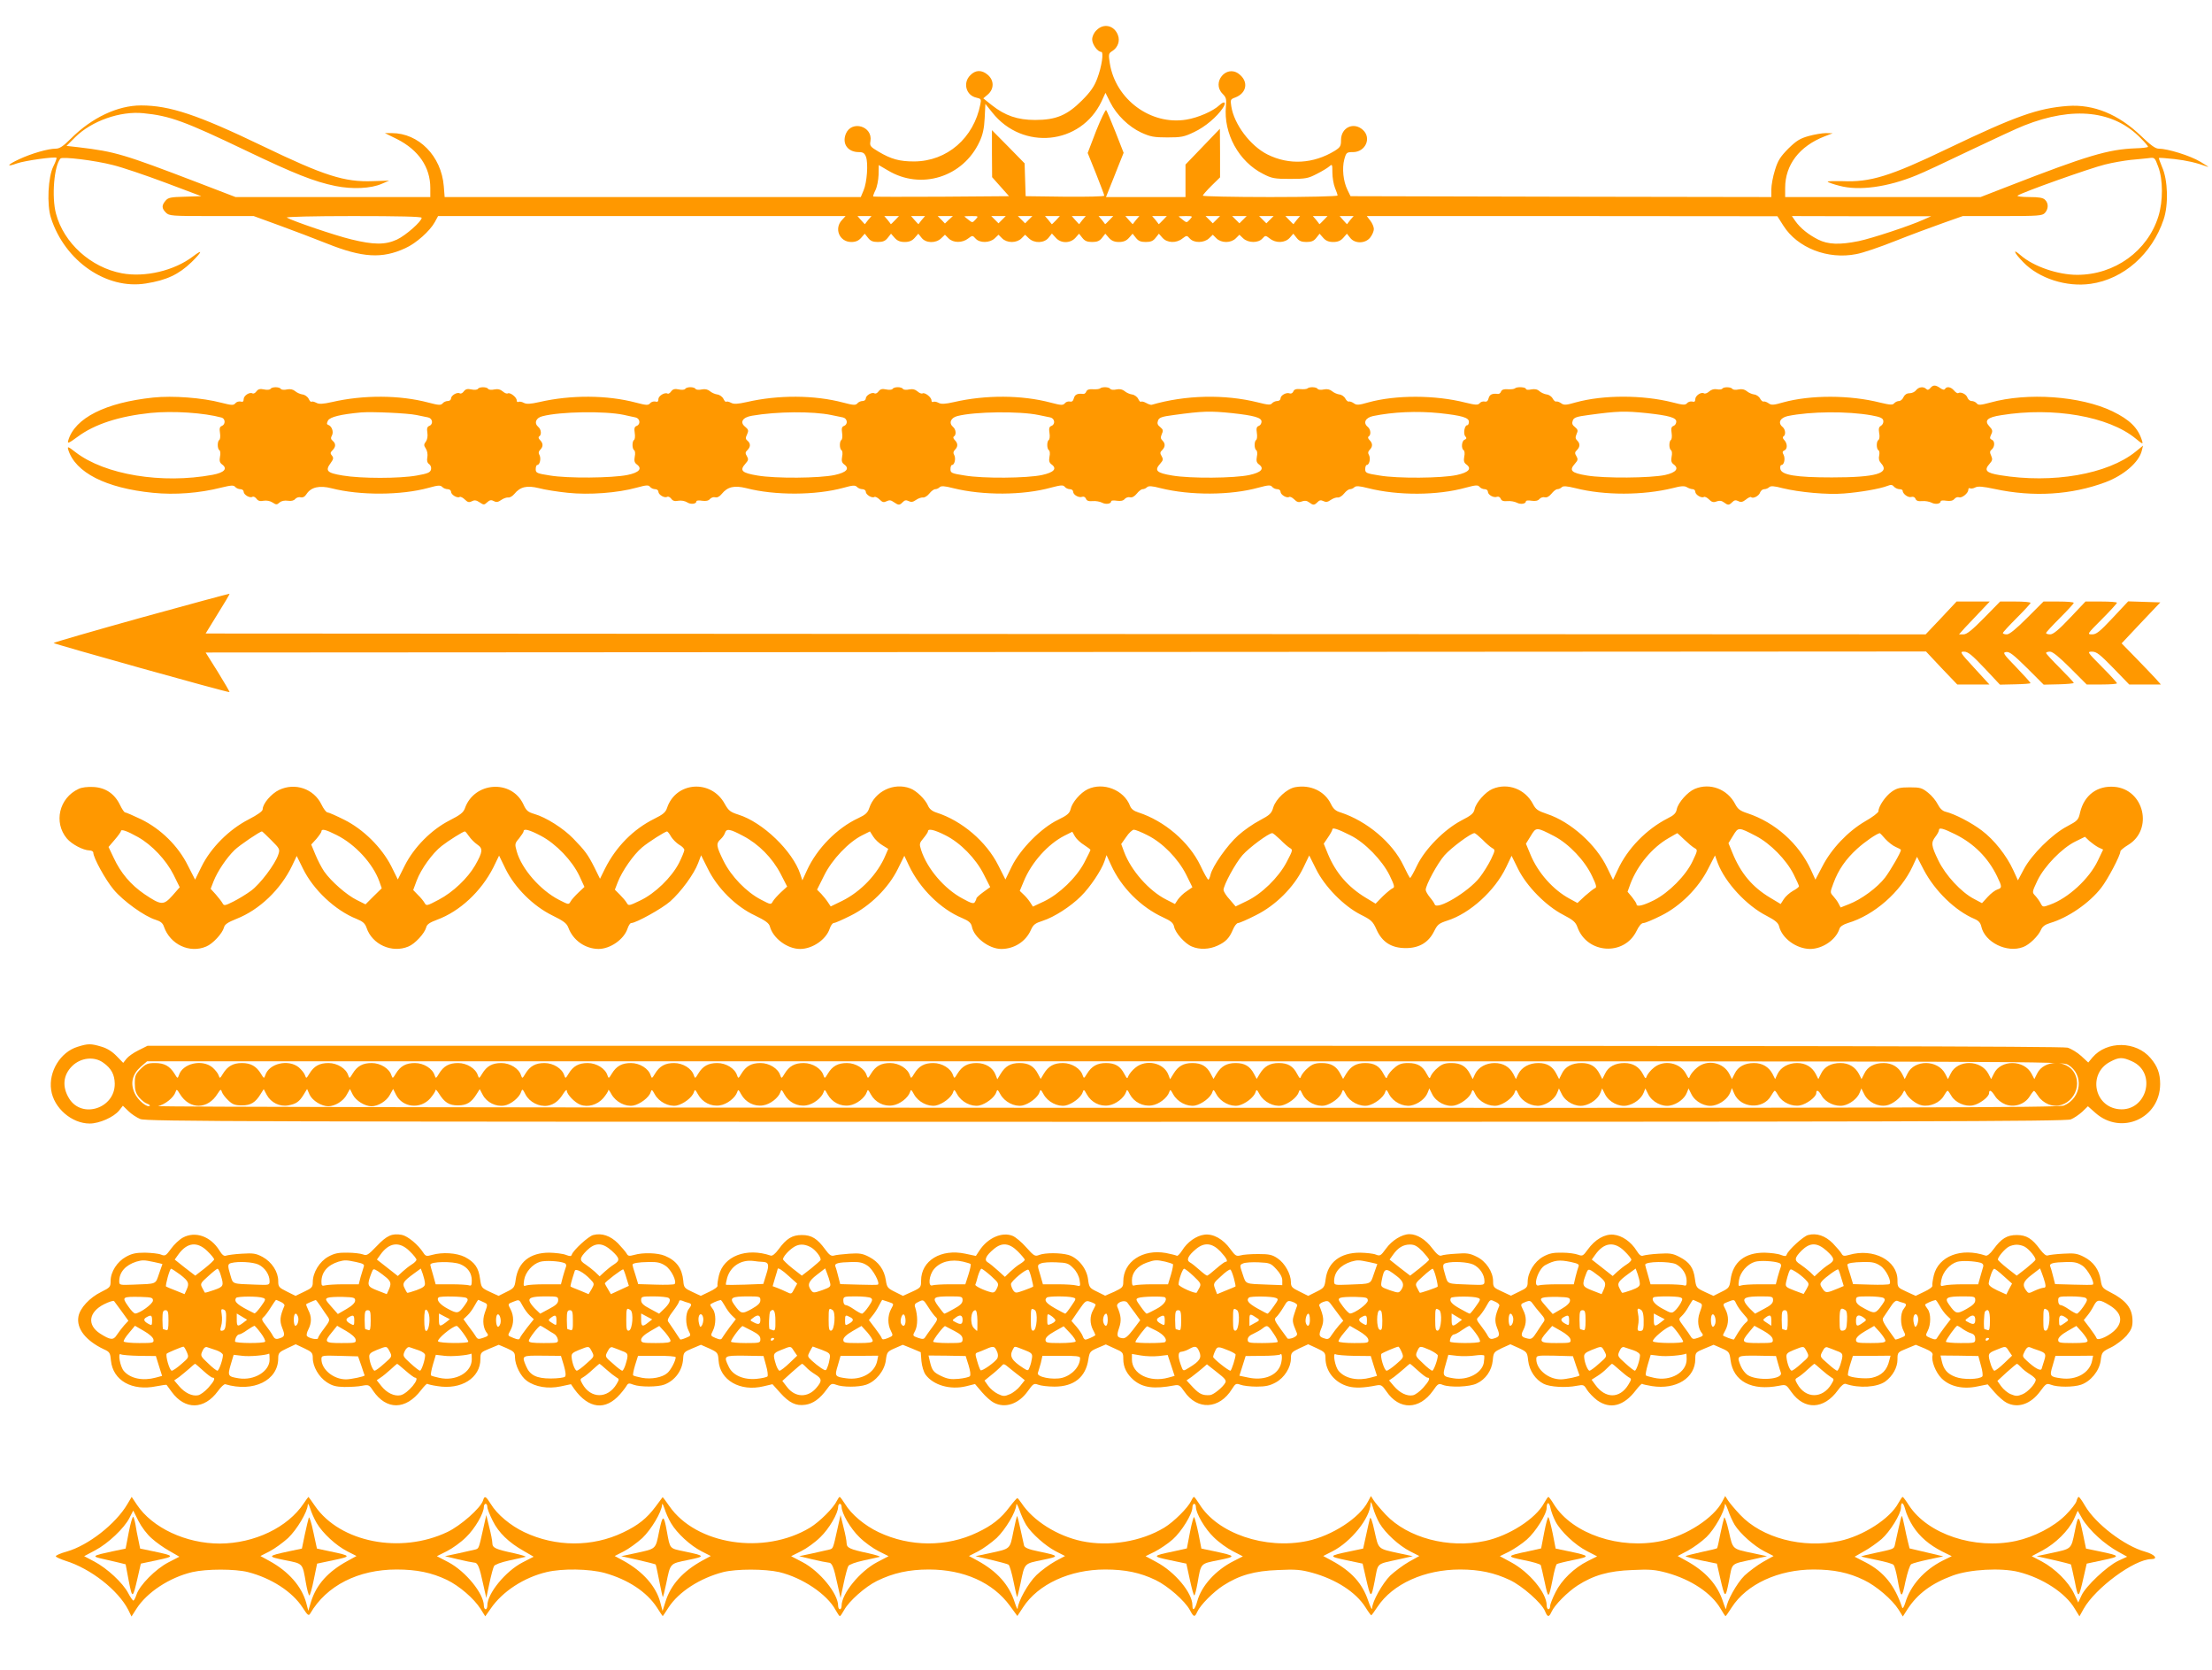
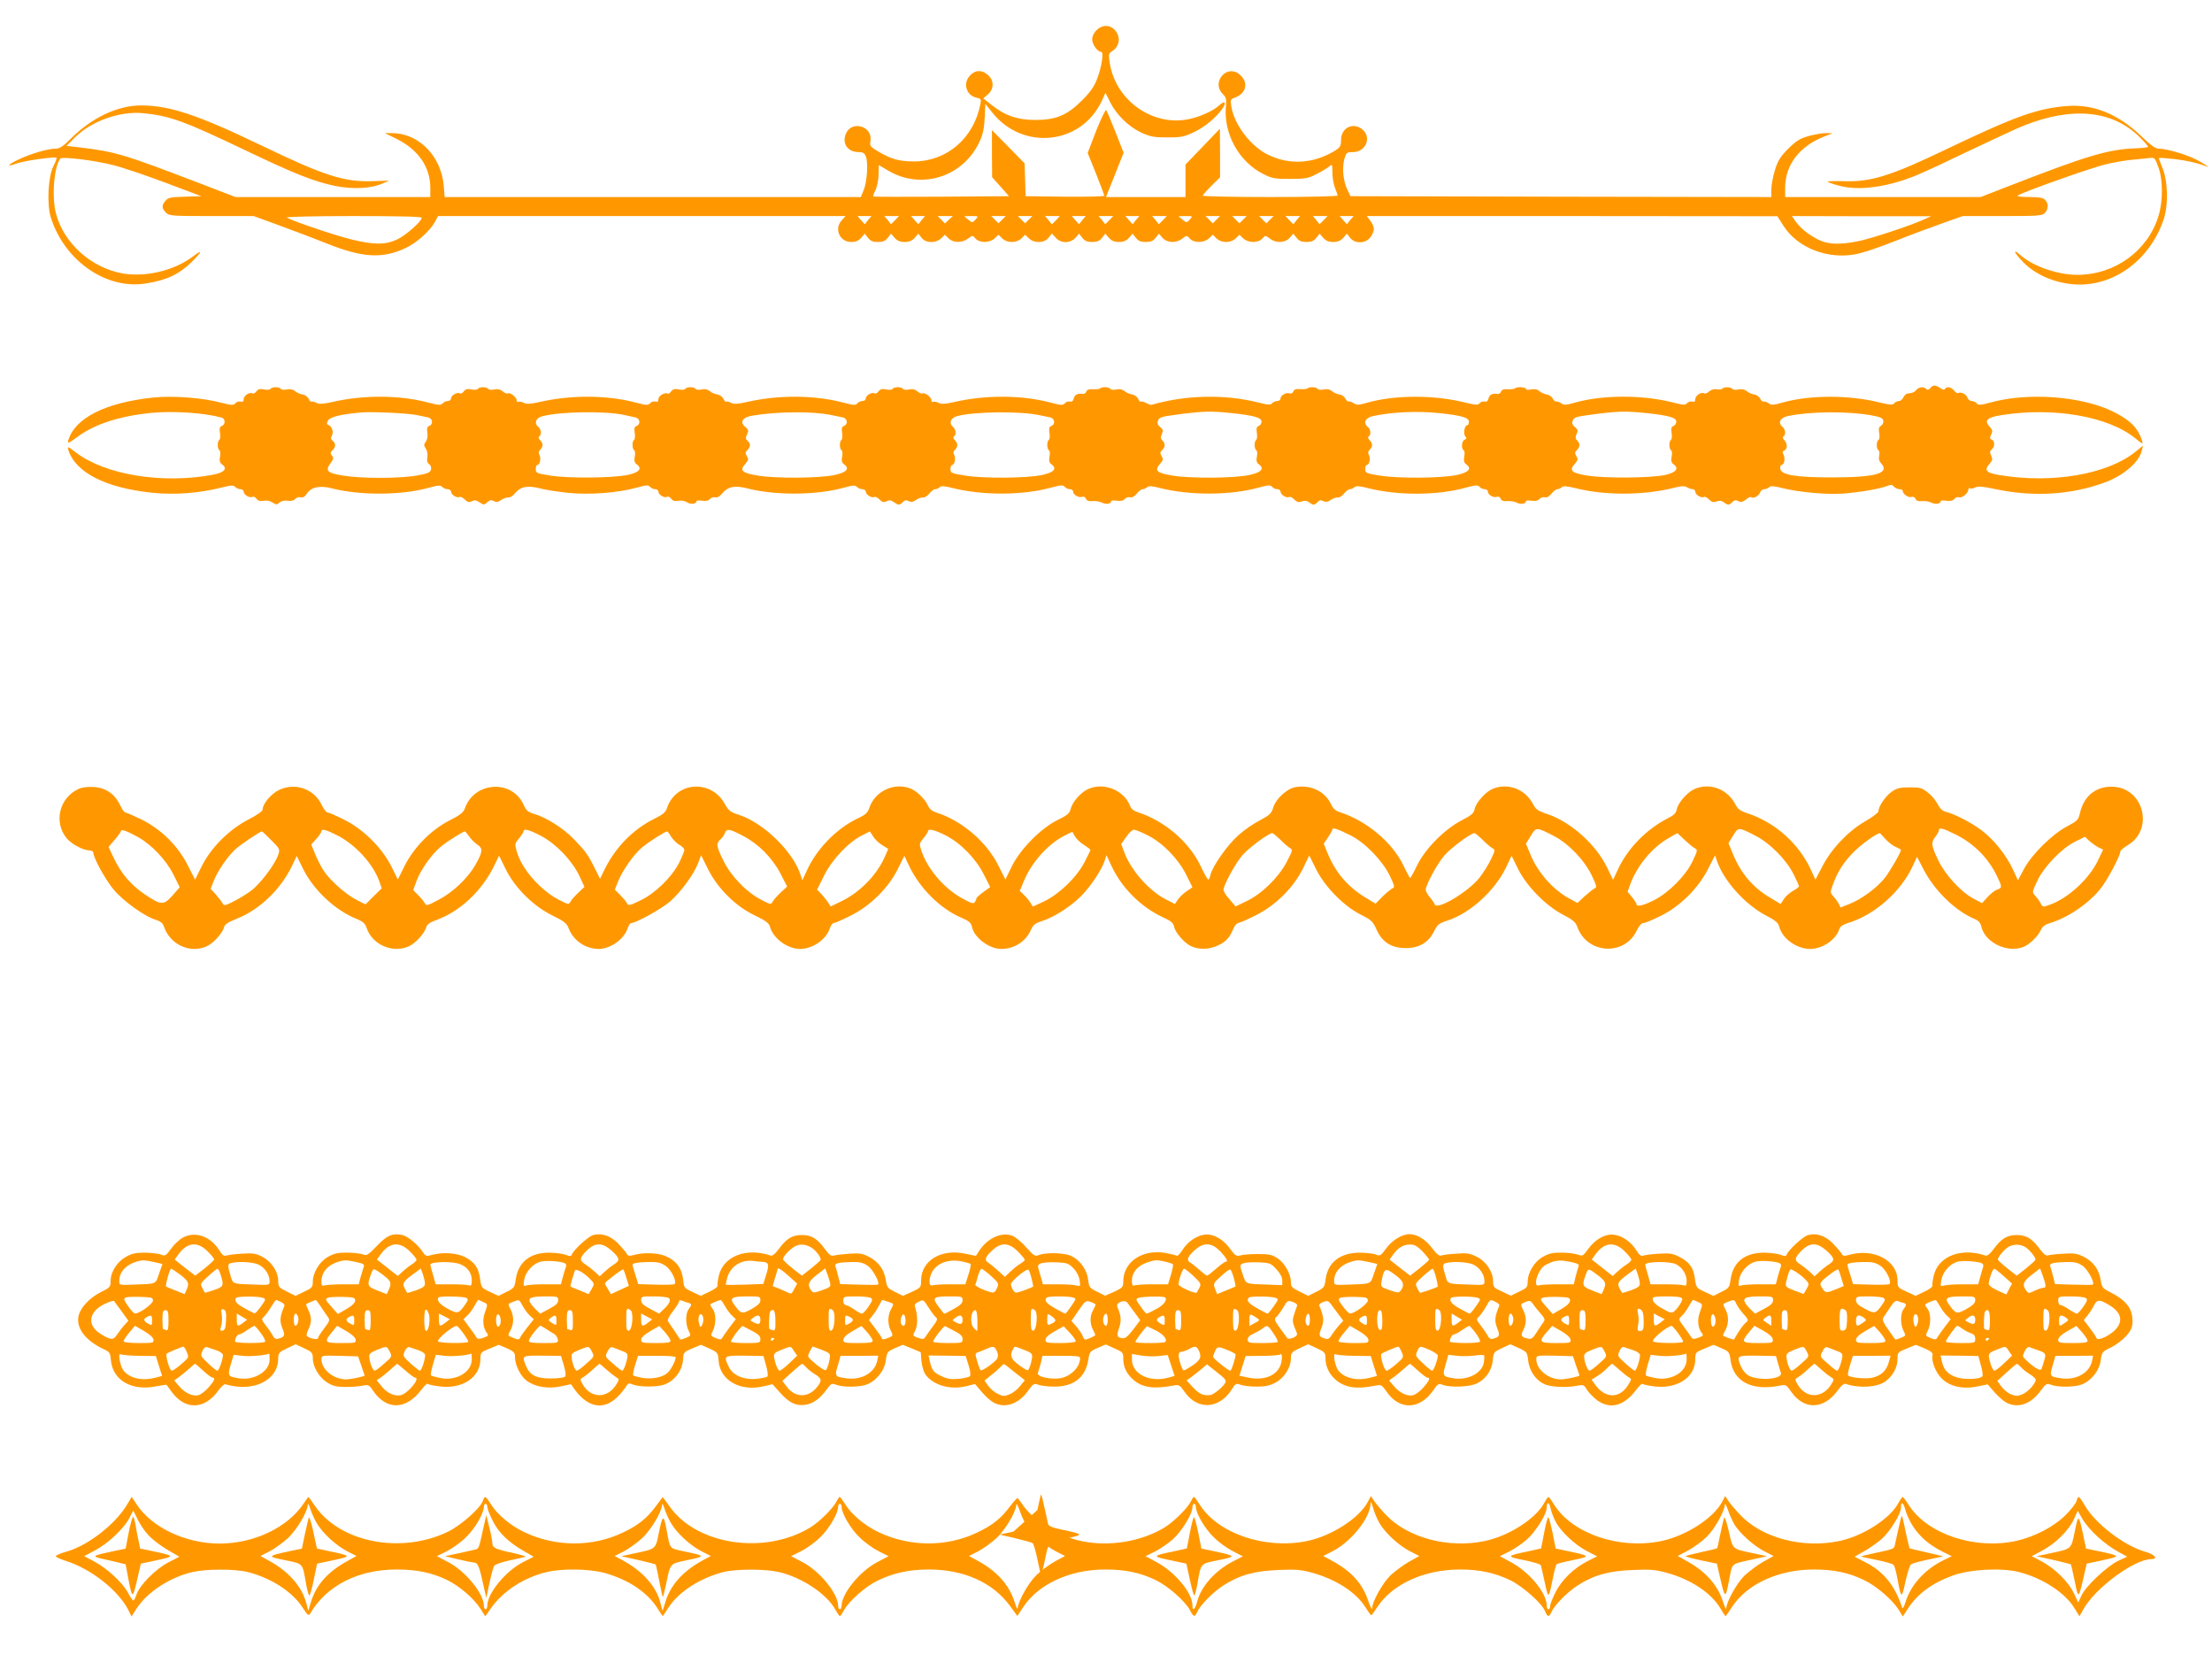
<svg xmlns="http://www.w3.org/2000/svg" version="1.0" width="1280pt" height="966pt" viewBox="0 0 1280 966" preserveAspectRatio="xMidYMid meet">
  <g transform="translate(0,966) scale(0.1,-0.1)" fill="#ff9800" stroke="none">
    <path d="M6345 9485 c-15 -14 -25 -36 -25 -53 0 -28 31 -72 52 -72 16 0 4 -84 -23 -155 -17 -45 -38 -76 -88 -126 -86 -86 -150 -113 -271 -113 -102 0 -174 25 -250 85 l-50 40 27 23 c36 32 36 81 -1 113 -35 30 -71 29 -101 -2 -45 -44 -25 -117 35 -130 27 -6 29 -9 23 -38 -38 -196 -193 -330 -383 -331 -85 0 -133 13 -207 57 -47 28 -51 33 -46 61 14 86 -108 122 -142 43 -24 -58 10 -107 75 -107 24 0 33 -6 41 -27 14 -37 6 -149 -14 -195 l-16 -38 -1204 0 -1204 0 -5 63 c-14 174 -145 307 -301 307 l-40 0 71 -35 c124 -63 192 -162 192 -282 l0 -53 -563 0 -564 0 -224 86 c-421 161 -472 177 -684 202 l-70 8 51 51 c94 93 260 152 394 138 153 -15 238 -46 595 -217 278 -133 393 -179 516 -204 98 -20 206 -15 269 13 l42 18 -95 -3 c-164 -6 -280 31 -637 203 -376 181 -538 235 -704 235 -135 0 -285 -71 -405 -191 -45 -45 -66 -59 -88 -59 -45 0 -141 -28 -212 -61 -71 -33 -78 -48 -12 -24 45 16 219 40 228 32 2 -3 -6 -25 -18 -49 -31 -61 -39 -222 -14 -299 80 -249 321 -416 549 -379 120 19 190 52 264 123 63 62 68 79 8 33 -108 -82 -277 -122 -411 -97 -180 34 -336 175 -381 345 -26 97 -11 278 26 319 11 12 200 -11 304 -38 50 -12 186 -58 301 -101 l210 -79 -95 -3 c-82 -2 -97 -5 -112 -23 -23 -27 -23 -44 2 -69 19 -19 33 -20 264 -20 l244 0 148 -54 c82 -30 206 -77 276 -105 205 -82 319 -89 453 -27 63 28 143 100 171 151 l19 35 1179 0 1179 0 -21 -23 c-47 -50 -14 -127 54 -127 25 0 42 7 57 24 l21 24 19 -24 c14 -18 28 -24 57 -24 29 0 43 6 57 24 l19 24 21 -24 c15 -17 32 -24 58 -24 26 0 43 7 58 24 l21 24 19 -24 c24 -31 81 -33 113 -3 l22 21 21 -21 c27 -27 80 -27 113 -1 25 19 26 19 43 0 24 -27 82 -26 111 1 l22 21 21 -21 c13 -13 34 -21 56 -21 22 0 43 8 56 21 l21 21 22 -21 c32 -30 89 -28 114 4 l19 24 22 -24 c29 -34 84 -34 114 -1 l21 24 19 -24 c14 -18 28 -24 57 -24 29 0 43 6 57 24 l19 24 21 -24 c15 -17 32 -24 58 -24 26 0 43 7 58 24 l21 24 19 -24 c14 -18 28 -24 57 -24 29 0 43 6 57 24 l19 24 21 -24 c27 -30 80 -32 115 -4 25 19 26 19 43 0 24 -27 82 -26 111 1 l22 21 21 -21 c13 -13 34 -21 56 -21 22 0 43 8 56 21 l21 21 22 -21 c29 -27 87 -28 111 -1 17 19 18 19 43 0 35 -28 88 -26 115 4 l21 24 19 -24 c14 -18 28 -24 57 -24 29 0 43 6 57 24 l19 24 21 -24 c15 -17 32 -24 58 -24 26 0 43 7 58 24 l21 24 19 -24 c27 -35 88 -34 116 2 12 15 21 37 21 49 0 12 -9 34 -21 49 l-20 26 1188 0 1188 -1 35 -55 c81 -128 257 -197 422 -164 35 6 135 40 223 75 88 35 212 81 277 104 l116 41 229 0 c210 0 231 2 246 18 21 23 22 56 1 76 -11 12 -36 16 -92 16 -42 0 -72 4 -67 8 19 17 422 160 505 180 47 12 114 23 150 27 36 3 82 8 102 10 36 5 37 5 57 -50 28 -74 28 -199 1 -286 -62 -201 -253 -339 -470 -339 -113 0 -253 49 -326 112 -51 45 -41 17 14 -39 91 -94 250 -145 390 -125 190 27 355 172 422 372 29 85 25 229 -9 304 -11 27 -20 51 -18 52 2 2 41 -1 88 -6 75 -9 125 -20 194 -45 11 -4 -8 9 -42 29 -60 36 -190 76 -242 76 -19 0 -47 21 -101 73 -131 126 -275 185 -425 174 -173 -13 -300 -58 -695 -247 -333 -160 -447 -195 -609 -188 -49 1 -87 0 -85 -3 2 -4 33 -15 69 -24 111 -30 278 -8 445 61 36 14 175 79 310 144 135 64 276 130 313 144 285 113 520 87 676 -75 23 -23 41 -44 41 -48 0 -4 -33 -8 -72 -9 -159 -6 -280 -42 -740 -221 l-157 -61 -566 0 -565 0 0 53 c0 133 82 241 228 298 l47 18 -39 1 c-22 0 -67 -8 -100 -17 -50 -14 -71 -27 -118 -73 -46 -47 -60 -68 -77 -124 -12 -38 -21 -88 -21 -112 l0 -44 -1217 2 -1218 3 -18 37 c-24 49 -32 124 -18 176 11 40 14 42 50 42 72 0 109 81 58 128 -53 49 -127 15 -127 -58 0 -35 -4 -42 -37 -63 -124 -75 -263 -83 -388 -21 -100 50 -194 175 -210 279 -6 38 -5 41 23 51 68 26 78 94 20 137 -72 54 -158 -50 -94 -115 21 -21 24 -31 20 -72 -15 -158 74 -321 215 -392 50 -26 66 -29 156 -29 91 0 105 3 155 29 30 15 63 35 73 44 16 14 17 12 17 -37 0 -28 7 -68 15 -88 8 -19 15 -39 15 -44 0 -5 -173 -9 -390 -9 -214 0 -390 4 -390 8 0 4 23 30 50 57 l50 49 0 141 -1 140 -99 -103 -100 -104 0 -94 0 -94 -230 0 -230 0 21 53 c12 28 34 86 51 128 l30 75 -47 120 c-26 65 -50 123 -54 127 -4 4 -30 -50 -58 -120 l-49 -128 48 -119 c26 -66 48 -123 48 -128 0 -5 -102 -7 -227 -6 l-228 3 -3 95 -3 95 -94 96 -95 96 0 -136 1 -136 49 -55 49 -55 -391 -3 c-215 -1 -393 -1 -395 1 -2 2 4 19 13 37 9 18 17 58 18 89 l1 56 53 -31 c191 -115 435 -39 530 166 19 40 27 77 30 137 l4 82 40 -50 c175 -221 512 -188 632 64 l23 50 27 -54 c37 -74 107 -142 180 -176 53 -24 73 -28 151 -28 80 0 97 3 155 31 64 30 132 88 166 139 22 33 10 44 -19 17 -37 -35 -124 -73 -192 -84 -206 -34 -410 117 -443 326 -8 52 -8 57 15 71 32 21 45 58 32 92 -21 56 -82 71 -124 28z m-3905 -1085 c0 -21 -92 -102 -143 -126 -68 -31 -133 -31 -264 1 -92 22 -336 105 -373 126 -9 5 154 9 383 9 265 0 397 -3 397 -10z m2584 -12 c-10 -13 -19 -24 -19 -25 0 -1 -10 9 -22 23 l-21 24 40 0 41 0 -19 -22z m155 -2 c-13 -14 -24 -24 -24 -23 0 1 -9 12 -19 25 l-19 22 42 0 43 0 -23 -24z m155 2 c-10 -13 -19 -24 -19 -25 0 -1 -10 9 -22 23 l-21 24 40 0 41 0 -19 -22z m157 1 l-23 -22 -21 22 -21 21 44 0 44 0 -23 -21z m154 1 c-17 -19 -19 -19 -39 -3 -12 10 -23 19 -25 20 -2 2 15 3 39 3 43 0 43 0 25 -20z m154 -1 l-21 -21 -21 21 -21 21 42 0 42 0 -21 -21z m154 0 l-21 -21 -21 21 -21 21 42 0 42 0 -21 -21z m157 -4 c-13 -14 -24 -24 -24 -22 -1 1 -10 12 -20 25 l-19 22 43 0 43 0 -23 -25z m154 3 c-10 -13 -19 -24 -19 -25 0 -1 -10 9 -22 23 l-21 24 40 0 41 0 -19 -22z m155 -2 c-13 -14 -24 -24 -24 -23 0 1 -9 12 -19 25 l-19 22 42 0 43 0 -23 -24z m155 2 c-10 -13 -19 -24 -19 -25 0 -1 -10 9 -22 23 l-21 24 40 0 41 0 -19 -22z m155 -2 c-13 -14 -24 -24 -24 -23 0 1 -9 12 -19 25 l-19 22 42 0 43 0 -23 -24z m156 4 c-17 -19 -19 -19 -39 -3 -12 10 -23 19 -25 20 -2 2 15 3 39 3 43 0 43 0 25 -20z m154 -1 l-21 -21 -21 21 -21 21 42 0 42 0 -21 -21z m154 0 l-21 -21 -21 21 -21 21 42 0 42 0 -21 -21z m156 0 l-21 -21 -21 21 -21 21 42 0 42 0 -21 -21z m155 -1 c-10 -13 -19 -24 -19 -25 0 -1 -11 9 -24 23 l-23 24 43 0 42 0 -19 -22z m155 -2 c-13 -14 -24 -24 -24 -23 0 1 -9 12 -19 25 l-19 22 42 0 43 0 -23 -24z m155 2 c-10 -13 -19 -24 -19 -25 0 -1 -10 9 -22 23 l-21 24 40 0 41 0 -19 -22z m3316 1 c-80 -36 -298 -108 -375 -124 -110 -22 -176 -20 -234 9 -57 29 -103 66 -132 107 l-20 29 403 -1 403 0 -45 -20z" />
    <path d="M11170 7415 c-9 -11 -16 -13 -24 -5 -15 15 -43 12 -58 -7 -7 -10 -24 -18 -38 -18 -16 0 -28 -8 -35 -22 -5 -13 -17 -23 -26 -23 -9 0 -22 -6 -28 -13 -9 -11 -23 -10 -82 4 -173 44 -402 45 -561 1 -55 -16 -68 -17 -84 -5 -10 7 -23 12 -29 10 -5 -2 -14 6 -20 17 -6 12 -22 23 -35 24 -14 2 -33 11 -42 19 -12 10 -28 14 -47 10 -17 -4 -33 -2 -36 3 -8 12 -52 13 -59 1 -3 -4 -17 -6 -31 -3 -16 3 -33 -2 -45 -13 -10 -9 -23 -14 -29 -11 -16 11 -51 -13 -51 -33 0 -14 -5 -18 -18 -14 -10 2 -24 -2 -30 -10 -10 -11 -22 -11 -83 5 -173 44 -402 44 -561 0 -55 -16 -68 -17 -84 -5 -10 7 -23 12 -29 10 -5 -2 -14 6 -20 17 -6 12 -22 23 -35 24 -14 2 -33 11 -42 19 -12 11 -27 14 -48 10 -17 -4 -30 -2 -30 3 0 11 -53 14 -64 3 -4 -4 -22 -6 -40 -5 -23 2 -35 -2 -40 -13 -3 -9 -11 -15 -18 -14 -33 4 -48 -3 -54 -25 -4 -16 -11 -22 -23 -19 -10 2 -23 -2 -29 -10 -10 -11 -22 -11 -83 4 -173 44 -402 45 -561 1 -55 -16 -68 -17 -84 -5 -10 7 -23 12 -29 10 -5 -2 -14 6 -20 17 -6 12 -22 23 -35 24 -14 2 -33 11 -42 19 -12 10 -28 14 -47 10 -17 -4 -33 -2 -36 3 -7 12 -48 13 -59 3 -4 -4 -23 -6 -42 -4 -24 2 -36 -2 -40 -14 -4 -9 -13 -14 -21 -11 -19 8 -53 -11 -53 -29 0 -8 -8 -15 -19 -15 -10 0 -24 -6 -30 -13 -9 -11 -23 -10 -82 5 -192 48 -420 43 -615 -14 -5 -1 -20 4 -32 11 -13 7 -26 10 -29 7 -4 -3 -11 4 -17 17 -6 12 -23 24 -36 25 -14 2 -33 11 -42 19 -12 10 -28 14 -47 10 -17 -4 -33 -2 -36 3 -7 12 -48 13 -59 3 -4 -4 -22 -6 -40 -5 -23 2 -35 -2 -40 -13 -3 -9 -11 -15 -18 -14 -33 4 -48 -3 -54 -25 -4 -16 -11 -22 -23 -19 -10 2 -23 -2 -29 -10 -11 -13 -22 -12 -83 4 -166 44 -376 45 -558 3 -53 -12 -75 -13 -91 -4 -11 6 -25 8 -30 5 -6 -3 -10 1 -10 9 0 18 -39 48 -52 40 -5 -3 -18 2 -28 11 -14 12 -29 16 -49 12 -17 -4 -33 -2 -36 3 -3 6 -17 10 -30 10 -13 0 -27 -4 -30 -10 -3 -5 -20 -7 -37 -3 -23 5 -34 2 -44 -11 -7 -10 -17 -15 -23 -12 -15 10 -51 -12 -51 -29 0 -8 -8 -15 -19 -15 -10 0 -24 -6 -30 -14 -10 -11 -22 -11 -82 5 -166 44 -376 45 -558 3 -54 -12 -75 -13 -91 -4 -12 6 -24 9 -27 6 -4 -3 -11 4 -17 17 -6 12 -23 24 -36 25 -14 2 -33 11 -42 19 -12 10 -28 14 -47 10 -17 -4 -33 -2 -36 3 -3 6 -17 10 -30 10 -13 0 -27 -4 -30 -10 -3 -5 -20 -7 -37 -3 -23 5 -34 2 -44 -11 -7 -10 -16 -16 -21 -13 -16 9 -53 -13 -53 -32 0 -14 -5 -18 -18 -14 -10 2 -24 -2 -30 -10 -11 -13 -22 -12 -83 4 -166 44 -376 45 -558 3 -53 -12 -75 -13 -91 -4 -11 6 -25 8 -30 5 -6 -3 -10 1 -10 9 0 18 -39 48 -52 40 -5 -3 -18 2 -28 11 -14 12 -29 16 -49 12 -17 -4 -33 -2 -36 3 -8 13 -52 13 -60 0 -3 -5 -20 -7 -37 -3 -23 5 -34 2 -44 -11 -7 -10 -17 -15 -23 -12 -15 10 -51 -12 -51 -29 0 -8 -8 -15 -19 -15 -10 0 -24 -6 -30 -14 -10 -11 -22 -11 -82 5 -166 44 -376 45 -558 3 -54 -12 -75 -13 -91 -4 -12 6 -24 9 -27 6 -4 -3 -11 4 -17 17 -6 12 -23 24 -36 25 -14 2 -33 11 -42 19 -12 10 -28 14 -47 10 -17 -4 -33 -2 -36 3 -8 13 -52 13 -60 0 -3 -5 -20 -7 -37 -3 -23 5 -34 2 -44 -11 -7 -10 -17 -15 -23 -12 -16 10 -51 -13 -51 -33 0 -14 -5 -18 -18 -14 -10 2 -24 -2 -30 -10 -11 -13 -21 -12 -81 3 -110 29 -281 42 -395 30 -275 -29 -453 -118 -491 -248 -6 -20 1 -18 54 21 98 73 240 119 422 138 131 13 310 1 412 -27 22 -7 22 -40 1 -48 -13 -5 -15 -15 -11 -41 3 -19 1 -37 -4 -40 -12 -8 -12 -52 1 -60 5 -3 7 -20 3 -37 -4 -23 -2 -34 11 -44 35 -25 15 -48 -54 -61 -293 -54 -623 0 -793 131 -44 34 -48 35 -42 14 41 -132 218 -222 490 -249 127 -13 269 -2 395 30 58 14 72 15 81 4 6 -7 20 -13 30 -13 11 0 19 -7 19 -15 0 -17 36 -39 51 -29 6 3 16 -2 23 -11 9 -13 21 -16 41 -12 18 3 38 -1 52 -10 21 -14 25 -14 41 0 10 9 29 13 48 10 19 -3 35 1 42 10 7 8 21 13 32 10 12 -3 24 3 34 19 26 40 75 51 145 33 164 -42 403 -41 562 3 54 15 67 16 78 5 6 -7 21 -13 31 -13 11 0 20 -7 20 -15 0 -17 36 -39 50 -30 5 3 19 -4 30 -15 16 -16 25 -18 40 -10 15 8 26 7 45 -6 24 -16 27 -16 44 0 15 14 24 15 39 7 14 -8 25 -6 43 7 13 9 31 15 40 14 9 -2 25 8 35 20 34 42 73 51 142 34 33 -9 109 -21 168 -27 122 -13 288 -1 399 30 55 15 67 16 76 5 6 -8 20 -14 30 -14 11 0 19 -7 19 -15 0 -17 36 -39 51 -29 6 3 16 -2 23 -11 9 -13 21 -16 41 -12 17 3 38 -1 51 -9 21 -14 54 -10 54 6 0 5 15 6 33 3 22 -3 37 0 45 10 7 8 21 13 31 10 11 -3 25 4 37 19 34 42 73 51 142 34 165 -43 403 -42 563 2 54 15 67 16 78 5 6 -7 21 -13 31 -13 11 0 20 -7 20 -15 0 -17 36 -39 50 -30 5 3 19 -4 30 -15 16 -16 24 -18 40 -10 16 8 26 7 42 -5 28 -19 33 -19 52 0 11 12 20 13 34 6 14 -7 25 -6 43 7 13 9 31 15 40 14 9 -2 26 9 37 23 11 14 26 25 34 25 8 0 19 5 25 11 9 9 28 8 78 -5 173 -43 405 -42 567 3 57 15 70 16 79 5 6 -8 20 -14 30 -14 11 0 19 -7 19 -15 0 -18 34 -37 53 -29 8 3 17 -2 21 -11 4 -12 16 -16 38 -14 18 2 43 -3 55 -9 22 -12 53 -7 53 8 0 5 15 6 33 3 22 -3 37 0 45 10 7 8 21 13 31 10 12 -3 26 5 39 21 11 14 26 26 34 26 8 0 19 5 25 11 9 9 29 8 78 -5 172 -43 407 -42 568 3 56 15 69 16 78 5 6 -8 20 -14 30 -14 11 0 19 -7 19 -15 0 -17 36 -39 50 -30 5 3 18 -3 29 -14 16 -16 26 -19 44 -12 16 6 29 5 42 -5 24 -18 30 -18 49 1 11 12 20 13 34 6 14 -7 25 -6 43 7 13 9 31 15 40 14 9 -2 26 9 37 23 11 14 26 25 34 25 8 0 19 5 25 11 9 9 29 8 79 -5 174 -44 403 -43 567 3 56 15 69 16 78 5 6 -8 20 -14 30 -14 11 0 19 -7 19 -15 0 -18 34 -37 53 -29 8 3 17 -2 21 -11 4 -12 16 -16 38 -14 18 2 43 -3 55 -9 22 -12 53 -7 53 8 0 5 15 6 33 3 22 -3 37 0 45 10 7 8 21 13 31 10 12 -3 26 5 39 21 11 14 26 26 34 26 8 0 19 5 25 11 9 9 29 7 79 -5 169 -43 392 -42 563 0 49 13 69 14 83 5 10 -6 25 -11 33 -11 8 0 15 -7 15 -15 0 -17 36 -39 50 -30 5 3 18 -3 29 -14 16 -16 26 -19 44 -12 16 6 29 5 42 -5 24 -18 30 -18 49 1 12 12 20 13 35 6 14 -8 25 -6 44 9 13 11 27 17 30 14 11 -11 46 7 52 27 4 10 14 19 24 19 9 0 22 5 28 11 9 9 28 8 77 -5 98 -24 260 -39 356 -31 93 7 209 27 252 44 20 8 29 7 38 -5 7 -7 21 -14 31 -14 11 0 19 -4 19 -9 0 -18 32 -42 50 -36 11 3 20 -1 24 -10 4 -12 16 -16 38 -14 18 2 43 -3 55 -9 22 -12 53 -7 53 8 0 5 15 6 33 3 23 -3 37 0 46 10 7 9 19 13 27 10 17 -6 54 24 54 44 0 8 4 11 10 8 5 -3 19 -1 30 5 16 8 43 6 113 -9 224 -48 444 -34 640 39 107 40 196 117 211 184 l7 28 -43 -35 c-162 -131 -481 -186 -785 -136 -80 13 -94 28 -60 66 17 19 18 27 9 47 -9 19 -8 27 4 36 18 16 18 49 0 56 -12 5 -13 11 -4 30 10 20 8 28 -10 47 -32 34 -12 53 68 65 302 49 622 -7 778 -135 41 -34 44 -34 37 -12 -23 74 -71 121 -172 170 -184 88 -491 110 -706 50 -56 -15 -69 -16 -78 -5 -6 8 -20 14 -30 14 -10 0 -20 9 -24 19 -6 20 -38 36 -53 27 -5 -3 -16 4 -25 15 -18 21 -42 25 -52 9 -4 -7 -14 -5 -28 5 -27 19 -41 19 -57 0z m-8760 -156 c25 -5 55 -11 68 -14 26 -6 30 -40 6 -49 -12 -5 -15 -15 -11 -39 3 -20 0 -40 -9 -52 -12 -16 -12 -22 0 -40 8 -12 12 -33 9 -50 -4 -19 -1 -32 10 -40 10 -7 14 -20 11 -32 -5 -17 -20 -23 -82 -34 -99 -18 -324 -18 -429 0 -91 15 -103 27 -69 73 16 22 17 30 7 42 -11 13 -10 18 3 31 20 20 20 39 1 55 -11 9 -12 17 -4 31 11 21 -1 54 -22 61 -9 3 -9 9 -1 25 12 21 73 36 192 47 65 5 267 -4 320 -15z m1199 1 c25 -6 56 -12 69 -15 26 -6 30 -40 6 -49 -13 -5 -15 -15 -11 -41 3 -19 1 -37 -4 -40 -12 -8 -12 -52 1 -60 5 -3 7 -20 3 -37 -4 -23 -2 -34 11 -44 35 -25 15 -48 -54 -62 -91 -18 -346 -20 -447 -3 -77 12 -83 15 -83 37 0 13 4 24 9 24 15 0 23 38 13 57 -7 11 -6 21 4 31 18 18 18 37 -1 56 -9 9 -11 17 -5 21 15 9 12 41 -5 55 -26 22 -14 53 24 62 102 27 361 31 470 8z m1201 -1 c25 -5 55 -11 68 -14 26 -6 30 -40 6 -49 -13 -5 -15 -15 -11 -41 3 -19 1 -37 -4 -40 -12 -8 -12 -52 1 -60 5 -3 7 -20 3 -37 -4 -23 -2 -34 11 -44 35 -25 15 -47 -54 -62 -87 -19 -343 -21 -447 -3 -91 15 -105 29 -69 69 17 19 18 26 8 43 -10 16 -10 23 3 35 19 19 19 38 1 54 -12 9 -13 17 -3 37 10 22 8 28 -11 44 -33 26 -15 55 40 64 144 25 352 26 458 4z m1200 0 c25 -5 55 -11 68 -14 26 -6 30 -40 6 -49 -13 -5 -15 -15 -11 -41 3 -19 1 -37 -4 -40 -12 -8 -12 -52 1 -60 5 -3 7 -20 3 -37 -4 -23 -2 -34 11 -44 35 -25 15 -47 -54 -62 -87 -19 -343 -21 -447 -3 -77 12 -83 15 -83 37 0 13 4 24 9 24 15 0 23 38 13 57 -7 11 -6 21 4 31 18 18 18 37 -1 56 -9 9 -11 17 -5 21 15 9 12 41 -5 55 -26 22 -14 53 25 63 100 26 361 29 470 6z m1119 11 c128 -14 171 -26 171 -49 0 -11 -7 -22 -16 -25 -13 -5 -15 -15 -11 -41 3 -19 1 -37 -4 -40 -12 -8 -12 -52 1 -60 5 -3 7 -20 3 -37 -4 -23 -2 -34 11 -44 35 -25 15 -47 -54 -62 -87 -19 -343 -21 -447 -3 -91 15 -105 29 -69 69 17 19 18 26 8 43 -10 16 -10 23 3 35 19 19 19 39 1 56 -10 10 -11 18 -3 37 9 19 8 26 -9 40 -16 12 -19 22 -13 38 6 17 21 23 91 32 169 23 209 24 337 11z m1200 0 c130 -14 171 -26 171 -50 0 -11 -4 -20 -10 -20 -15 0 -24 -49 -11 -64 9 -10 8 -15 -4 -20 -17 -6 -21 -51 -5 -61 5 -3 7 -20 3 -37 -4 -23 -2 -34 11 -44 35 -25 15 -47 -54 -62 -87 -19 -343 -21 -447 -3 -77 12 -83 15 -83 37 0 13 4 24 9 24 15 0 23 38 13 57 -7 11 -6 21 4 31 18 18 18 37 -1 56 -9 9 -11 17 -5 21 15 9 12 41 -5 55 -29 24 -14 53 30 63 117 24 254 30 384 17z m1200 0 c128 -14 171 -26 171 -49 0 -11 -7 -22 -16 -25 -13 -5 -15 -15 -11 -41 3 -19 1 -37 -4 -40 -12 -8 -12 -52 1 -60 5 -3 7 -20 3 -37 -4 -23 -2 -34 11 -44 34 -24 15 -48 -49 -62 -84 -18 -351 -20 -452 -3 -91 15 -105 29 -69 69 17 19 18 26 8 43 -10 16 -10 23 3 35 19 19 19 39 1 56 -10 10 -11 18 -3 37 9 19 8 26 -9 40 -16 12 -19 22 -13 38 6 17 21 23 91 32 169 23 209 24 337 11z m1301 -13 c50 -9 66 -16 68 -31 2 -11 -4 -23 -13 -29 -13 -7 -15 -17 -11 -42 4 -19 2 -36 -4 -40 -13 -8 -13 -52 0 -60 6 -3 7 -17 4 -31 -4 -16 -1 -31 11 -44 53 -58 -29 -82 -285 -82 -208 0 -293 14 -298 50 -2 12 1 22 7 22 15 0 23 37 12 59 -8 14 -7 20 4 25 19 7 19 40 0 60 -9 9 -11 17 -5 21 15 9 12 41 -5 55 -29 24 -14 53 30 63 131 27 346 29 485 4z" />
-     <path d="M818 6087 c-280 -78 -508 -144 -508 -147 0 -5 1013 -289 1018 -284 2 1 -28 53 -67 116 l-71 113 4977 3 4978 3 90 -96 91 -95 93 0 93 0 -87 95 c-83 90 -86 95 -60 95 23 0 46 -19 118 -95 l90 -96 88 2 c49 1 89 4 89 7 0 3 -37 44 -82 91 -76 78 -81 86 -59 89 19 3 43 -16 121 -93 l96 -96 87 2 c48 1 87 5 87 8 0 4 -36 42 -80 86 -44 44 -80 83 -80 87 0 5 10 8 23 8 15 0 53 -31 117 -95 l95 -95 87 0 c49 0 88 3 88 7 0 4 -39 47 -87 95 -85 86 -87 88 -57 88 26 0 46 -16 123 -95 l92 -95 91 0 92 0 -29 33 c-16 17 -67 71 -114 119 l-84 86 112 119 112 118 -93 3 -93 3 -90 -96 c-75 -80 -95 -96 -120 -95 -29 0 -27 3 58 88 48 48 87 91 87 95 0 4 -41 7 -91 7 l-91 0 -90 -95 c-65 -69 -97 -95 -114 -95 -13 0 -24 3 -24 8 0 4 36 43 80 87 44 44 80 83 80 87 0 5 -39 8 -88 8 l-87 0 -95 -95 c-64 -64 -102 -95 -117 -95 -13 0 -23 3 -23 8 0 4 36 43 80 87 44 44 80 83 80 87 0 5 -40 8 -88 8 l-88 0 -93 -95 c-70 -71 -100 -95 -119 -95 l-26 0 34 38 c19 20 59 63 90 95 l54 57 -96 0 -96 0 -89 -95 -90 -95 -4977 2 -4976 3 70 114 c39 62 70 114 68 116 -2 1 -231 -61 -510 -138z" />
    <path d="M455 5096 c-113 -52 -146 -194 -68 -287 29 -34 94 -68 131 -69 12 0 22 -6 22 -13 0 -29 70 -157 118 -214 55 -66 179 -155 242 -174 29 -9 42 -19 49 -41 36 -102 148 -155 244 -114 38 15 94 76 103 110 4 18 22 30 72 50 133 52 256 170 322 307 l27 57 36 -73 c60 -123 187 -242 310 -291 37 -15 49 -26 58 -51 32 -97 147 -149 242 -109 38 15 94 76 103 110 4 18 20 29 63 45 131 48 255 163 326 303 l33 68 38 -78 c54 -109 160 -214 270 -268 65 -32 83 -45 93 -71 27 -73 97 -122 174 -123 68 0 147 55 168 117 6 18 15 33 22 33 27 0 177 83 225 125 63 56 138 158 162 222 l17 45 39 -78 c55 -112 161 -218 272 -270 62 -30 82 -45 87 -64 18 -68 101 -130 175 -130 71 0 150 54 171 117 6 18 16 33 24 33 7 0 50 19 96 42 114 56 220 161 274 270 l38 77 27 -57 c63 -133 184 -252 307 -303 40 -17 52 -28 57 -50 12 -63 100 -129 170 -129 74 0 141 42 171 109 14 32 25 40 69 54 66 21 162 83 221 142 53 52 119 151 136 202 l12 36 27 -59 c59 -129 172 -242 300 -301 46 -21 59 -32 64 -54 7 -36 63 -99 103 -115 44 -19 100 -17 148 5 48 22 69 44 90 94 8 20 22 37 29 37 8 0 54 20 103 45 115 57 220 162 274 273 l35 73 39 -78 c50 -102 160 -214 258 -264 62 -31 71 -39 92 -86 33 -74 87 -108 170 -108 78 0 132 33 164 98 19 38 27 45 76 61 130 41 275 172 340 308 l32 67 38 -77 c50 -100 160 -212 260 -264 58 -30 73 -43 83 -72 56 -155 271 -168 342 -22 14 29 28 46 40 46 10 0 55 19 101 42 112 55 217 160 273 271 l40 78 16 -44 c43 -113 167 -247 284 -306 48 -25 66 -40 71 -60 17 -70 100 -130 179 -131 72 0 150 53 170 116 4 14 21 25 49 34 152 45 306 180 375 329 l25 54 39 -75 c64 -122 182 -237 293 -284 24 -10 35 -22 40 -44 20 -91 148 -155 242 -119 36 13 88 64 103 99 8 19 23 31 53 40 105 31 228 116 296 204 37 47 111 187 111 211 0 5 20 22 45 37 147 89 92 322 -80 336 -99 8 -174 -48 -198 -147 -10 -45 -14 -49 -76 -82 -86 -45 -205 -163 -250 -248 l-34 -64 -27 59 c-39 85 -111 176 -183 230 -61 46 -156 95 -209 108 -17 4 -33 19 -45 43 -10 20 -35 51 -56 67 -35 28 -46 31 -106 31 -55 0 -74 -4 -104 -25 -36 -25 -77 -85 -77 -113 0 -8 -35 -35 -78 -59 -99 -58 -195 -159 -247 -261 l-40 -76 -26 57 c-70 152 -207 274 -367 327 -43 14 -56 24 -71 53 -45 87 -146 125 -234 88 -41 -17 -96 -79 -104 -117 -4 -23 -17 -36 -52 -53 -124 -63 -235 -177 -290 -299 l-27 -57 -34 70 c-63 133 -211 266 -348 311 -53 18 -65 26 -81 57 -45 87 -146 125 -234 88 -41 -17 -96 -79 -104 -117 -5 -24 -18 -36 -77 -66 -100 -53 -210 -165 -256 -260 -19 -40 -37 -72 -40 -72 -3 0 -20 32 -39 72 -63 132 -211 257 -364 307 -28 8 -42 21 -55 48 -36 75 -119 114 -207 98 -49 -9 -112 -68 -127 -117 -10 -35 -20 -44 -78 -75 -37 -19 -93 -58 -125 -87 -63 -56 -149 -179 -160 -227 -4 -17 -10 -30 -13 -29 -4 0 -25 37 -46 82 -66 137 -208 258 -359 307 -26 8 -41 20 -48 38 -35 92 -155 139 -245 96 -42 -20 -91 -77 -99 -116 -6 -23 -19 -35 -73 -61 -97 -47 -217 -168 -267 -269 l-37 -76 -41 81 c-69 138 -211 259 -358 306 -25 8 -41 21 -49 40 -15 36 -67 87 -103 100 -95 36 -205 -17 -237 -114 -9 -27 -22 -39 -63 -58 -123 -57 -239 -175 -297 -301 l-27 -59 -12 36 c-44 133 -217 300 -358 344 -47 15 -57 23 -79 62 -78 144 -283 130 -334 -23 -8 -25 -23 -38 -74 -63 -121 -60 -221 -161 -285 -288 l-29 -59 -32 65 c-38 75 -53 96 -123 168 -57 59 -158 123 -225 142 -37 11 -47 19 -64 57 -69 145 -285 129 -338 -25 -9 -24 -27 -38 -88 -69 -106 -54 -206 -155 -260 -262 l-40 -80 -38 77 c-56 109 -162 214 -273 269 -46 23 -89 42 -96 42 -7 0 -23 21 -35 46 -44 91 -153 128 -245 84 -46 -22 -95 -80 -95 -112 0 -11 -28 -31 -82 -59 -113 -58 -218 -164 -271 -271 l-38 -77 -42 82 c-56 113 -156 211 -270 267 -46 22 -88 40 -93 40 -5 0 -18 19 -29 42 -31 65 -83 101 -153 105 -35 2 -69 -2 -87 -11z m7360 -269 c83 -41 183 -144 226 -231 27 -56 31 -70 19 -74 -8 -3 -34 -24 -58 -47 l-42 -43 -58 35 c-102 62 -173 144 -218 253 l-24 59 25 37 c14 20 25 41 25 46 0 12 32 2 105 -35z m1178 -4 c86 -45 178 -142 220 -232 24 -50 28 -66 17 -69 -7 -3 -33 -23 -58 -45 l-44 -41 -44 24 c-96 51 -186 152 -229 259 l-25 60 28 45 c31 52 32 52 135 -1z m1169 0 c82 -43 174 -136 217 -221 17 -34 31 -65 31 -69 0 -5 -16 -17 -35 -27 -19 -11 -43 -32 -53 -48 l-18 -28 -60 36 c-104 62 -171 142 -219 260 l-23 56 27 44 c30 50 31 50 133 -3z m1153 10 c107 -53 189 -135 241 -242 30 -62 30 -68 2 -77 -13 -4 -38 -23 -56 -43 l-33 -36 -47 25 c-73 38 -165 137 -206 223 -41 85 -43 102 -16 137 11 14 20 31 20 38 0 16 25 10 95 -25z m-10516 -16 c80 -45 162 -132 205 -217 l36 -73 -42 -48 c-52 -58 -65 -57 -162 8 -79 54 -137 122 -178 210 l-30 63 36 42 c20 23 36 46 36 50 0 13 37 0 99 -35z m1149 12 c107 -53 210 -165 247 -268 l14 -40 -47 -46 -47 -47 -50 25 c-59 29 -149 108 -189 165 -15 22 -38 66 -51 98 l-24 58 30 33 c16 19 29 38 29 43 0 17 25 11 88 -21z m1183 -5 c87 -46 180 -143 222 -232 l29 -63 -34 -32 c-19 -18 -40 -41 -46 -52 -11 -20 -12 -19 -67 9 -109 56 -217 180 -245 281 -12 42 -11 46 14 75 14 18 26 36 26 41 0 17 33 9 101 -27z m1169 0 c90 -47 169 -127 217 -219 l38 -74 -36 -33 c-19 -18 -41 -42 -47 -53 -11 -20 -12 -19 -68 10 -85 44 -173 135 -217 224 -42 85 -45 101 -17 126 11 10 22 26 25 36 9 27 28 24 105 -17z m1170 4 c87 -43 177 -135 223 -227 l37 -73 -40 -29 c-22 -16 -40 -32 -40 -37 0 -4 -4 -13 -9 -21 -7 -11 -21 -7 -70 20 -106 56 -206 173 -241 282 -11 34 -10 40 14 68 14 17 26 35 26 40 0 17 37 9 100 -23z m1170 0 c87 -43 177 -135 224 -228 l36 -73 -33 -23 c-19 -12 -41 -34 -51 -48 l-17 -26 -51 26 c-99 50 -203 168 -243 275 l-17 46 29 41 c15 23 35 41 44 42 9 0 44 -14 79 -32z m-5070 -29 c49 -49 51 -52 40 -84 -18 -55 -105 -170 -157 -208 -27 -20 -73 -48 -103 -63 -48 -24 -54 -25 -62 -10 -5 10 -23 32 -39 51 l-30 33 17 44 c23 58 75 135 121 180 30 29 147 108 159 108 2 0 26 -23 54 -51z m1144 23 c11 -16 32 -37 48 -48 34 -23 32 -42 -13 -121 -43 -74 -128 -155 -210 -198 -68 -36 -72 -37 -82 -19 -6 11 -23 32 -39 47 l-27 28 20 54 c25 67 92 160 145 201 38 30 124 84 134 84 3 0 14 -13 24 -28z m1169 -2 c10 -16 31 -37 47 -47 17 -9 30 -23 30 -30 0 -8 -14 -42 -31 -76 -43 -83 -138 -176 -225 -217 -64 -31 -67 -31 -77 -14 -6 11 -24 32 -40 48 l-29 29 17 44 c25 64 91 159 140 200 39 33 133 92 145 93 3 0 14 -13 23 -30z m1223 -50 l34 -21 -16 -37 c-45 -108 -142 -210 -251 -264 l-66 -32 -16 24 c-9 14 -27 36 -39 49 l-24 24 41 82 c45 92 142 194 221 233 l44 22 19 -30 c10 -16 34 -39 53 -50z m1168 1 c20 -13 36 -25 36 -28 0 -3 -16 -36 -36 -74 -46 -87 -145 -182 -233 -224 l-64 -30 -16 25 c-9 14 -26 34 -38 45 l-22 21 23 55 c44 108 139 215 235 264 l46 23 16 -28 c9 -15 33 -37 53 -49z m1134 32 c20 -21 46 -43 56 -49 18 -10 17 -13 -19 -82 -47 -89 -145 -185 -233 -226 l-62 -30 -34 40 c-20 21 -35 46 -36 55 0 28 68 154 110 202 38 43 151 127 172 127 5 0 25 -17 46 -37z m1170 0 c20 -21 46 -43 56 -49 19 -10 19 -12 -6 -65 -14 -29 -44 -78 -67 -107 -65 -82 -246 -190 -259 -154 -2 7 -15 26 -28 41 -13 16 -24 35 -24 43 0 28 69 155 109 200 39 44 152 128 173 128 5 0 25 -17 46 -37z m1168 0 c22 -21 48 -43 59 -49 20 -11 19 -13 -10 -75 -39 -84 -139 -184 -224 -227 -64 -32 -101 -40 -101 -23 0 5 -12 23 -26 41 l-26 31 17 47 c41 107 126 209 220 263 27 16 51 29 51 29 1 0 19 -17 40 -37z m1164 3 c17 -18 43 -39 60 -46 16 -7 30 -14 30 -17 0 -14 -59 -116 -91 -159 -45 -59 -139 -128 -210 -155 l-48 -19 -12 23 c-6 12 -20 31 -31 43 -19 21 -18 22 2 76 28 76 71 138 137 198 44 40 112 87 131 90 1 0 16 -15 32 -34z m1232 -48 l28 -13 -30 -63 c-50 -106 -173 -219 -278 -256 -40 -15 -42 -14 -53 7 -6 12 -20 32 -31 44 -20 21 -20 21 12 89 40 83 142 188 220 226 l55 27 25 -24 c14 -12 37 -29 52 -37z" />
-     <path d="M449 3604 c-99 -30 -169 -144 -153 -250 15 -104 119 -194 223 -194 56 0 139 37 170 75 l22 28 32 -31 c17 -17 49 -38 69 -46 34 -14 596 -16 5588 -16 4642 0 5556 2 5583 14 18 7 47 27 66 44 l33 32 44 -39 c149 -131 373 -31 374 167 0 61 -15 103 -55 150 -84 100 -254 102 -337 4 l-24 -29 -41 38 c-22 20 -58 42 -79 48 -28 8 -1653 11 -5575 11 l-5535 0 -52 -26 c-29 -14 -60 -36 -70 -49 l-19 -24 -39 40 c-25 26 -56 45 -88 54 -60 18 -77 18 -137 -1z m150 -93 c45 -32 64 -68 65 -120 2 -143 -190 -206 -264 -86 -42 68 -35 137 19 189 50 48 128 56 180 17z m11738 9 c147 -66 85 -293 -76 -277 -144 15 -180 206 -51 274 52 28 72 28 127 3z m-370 -20 c93 -56 79 -192 -24 -236 -27 -12 -897 -14 -5550 -13 -3432 1 -5503 5 -5478 10 42 10 91 50 101 82 5 17 8 16 25 -12 56 -92 162 -91 219 3 16 25 19 26 24 9 3 -11 20 -33 37 -49 25 -24 39 -29 79 -29 51 0 78 16 109 67 l17 27 18 -34 c24 -44 75 -69 124 -60 45 8 64 21 89 62 l20 33 15 -34 c17 -34 68 -66 108 -66 38 0 87 30 106 66 l19 34 17 -34 c18 -34 69 -66 108 -66 38 0 87 30 106 66 l19 34 17 -34 c38 -74 141 -85 198 -20 16 19 30 40 30 47 0 7 8 -1 19 -18 33 -53 59 -70 111 -70 51 0 78 17 109 67 l17 27 18 -34 c23 -43 76 -69 124 -61 38 6 88 47 98 80 6 18 9 16 25 -16 23 -44 78 -72 127 -65 39 7 66 28 93 72 11 17 19 23 19 15 0 -21 46 -69 78 -81 44 -17 98 -1 132 37 16 19 30 40 30 47 0 6 8 -4 18 -23 25 -45 81 -74 127 -66 39 8 91 47 100 77 6 18 8 17 24 -12 24 -44 81 -73 126 -65 39 8 91 47 100 77 6 18 8 17 24 -12 25 -46 76 -72 126 -64 42 6 90 44 101 77 5 17 8 15 23 -13 25 -46 76 -72 126 -64 42 6 90 44 101 77 5 17 8 15 23 -13 25 -46 76 -72 126 -64 42 6 90 44 101 77 5 17 8 15 23 -13 25 -46 76 -72 126 -64 42 6 90 44 101 77 5 17 8 15 23 -13 25 -46 76 -72 126 -64 42 6 90 44 101 77 5 17 8 15 23 -13 24 -44 81 -73 126 -65 39 8 91 47 100 77 6 18 8 17 24 -12 24 -44 81 -73 126 -65 39 8 91 47 100 77 6 18 8 17 24 -12 24 -44 81 -73 126 -65 39 8 91 47 100 77 6 18 8 17 24 -12 24 -44 81 -73 126 -65 39 8 91 47 100 77 6 18 8 17 24 -12 25 -46 76 -72 126 -64 42 6 90 44 101 77 5 17 8 15 22 -13 24 -45 76 -72 127 -64 42 6 90 44 101 77 5 17 8 15 23 -13 24 -44 81 -73 126 -65 39 8 91 47 100 77 6 18 8 17 24 -12 24 -44 81 -73 126 -65 39 8 91 47 100 77 6 18 8 17 24 -12 24 -44 81 -73 126 -65 39 8 91 47 100 77 6 18 9 17 23 -13 22 -43 80 -72 127 -64 39 8 91 47 100 77 6 18 8 17 23 -12 22 -43 81 -73 127 -65 39 8 91 47 100 77 6 18 9 17 24 -13 23 -43 80 -72 125 -64 42 8 84 40 97 74 l10 25 17 -34 c22 -44 80 -74 127 -65 39 8 91 47 100 77 6 18 9 17 23 -13 22 -43 80 -72 127 -64 39 8 91 47 100 77 6 18 9 17 23 -13 22 -43 80 -72 126 -64 42 8 84 40 97 74 l10 25 17 -34 c22 -44 80 -74 126 -65 42 8 84 40 97 74 l10 25 17 -34 c22 -44 80 -74 126 -65 42 8 84 40 97 74 l10 25 17 -34 c22 -44 80 -74 126 -65 42 8 84 40 97 74 l10 25 17 -34 c22 -44 80 -74 126 -65 42 8 84 40 98 75 l10 26 13 -31 c36 -86 167 -95 213 -14 9 16 19 30 22 30 3 0 13 -14 22 -30 22 -38 79 -64 124 -55 38 7 94 49 94 71 0 23 14 16 32 -16 22 -38 79 -64 124 -56 40 8 82 41 95 74 l10 25 17 -34 c22 -45 80 -74 129 -64 34 6 82 44 96 75 6 13 8 13 14 0 13 -31 61 -69 95 -75 47 -9 104 16 126 55 9 16 19 30 22 30 3 0 13 -14 22 -30 22 -38 79 -64 124 -55 38 7 94 49 94 71 0 23 14 16 35 -18 12 -19 36 -38 59 -47 52 -20 112 0 141 46 11 18 22 32 25 32 3 0 14 -14 25 -31 12 -19 36 -38 59 -47 104 -40 203 78 151 179 -42 81 -178 80 -217 -1 l-16 -32 -16 31 c-43 82 -179 83 -218 1 l-16 -32 -16 31 c-43 82 -179 83 -218 1 l-16 -32 -16 31 c-43 82 -179 83 -218 1 l-16 -32 -15 30 c-22 41 -59 63 -107 63 -54 0 -93 -21 -112 -61 l-16 -32 -15 30 c-22 41 -59 63 -107 63 -54 0 -93 -21 -112 -61 l-16 -32 -15 30 c-22 41 -59 63 -108 63 -50 0 -94 -24 -113 -63 l-14 -30 -15 30 c-22 41 -59 63 -107 63 -54 0 -93 -21 -112 -61 l-16 -32 -15 30 c-35 68 -129 86 -187 36 -18 -14 -35 -36 -40 -47 -7 -19 -8 -18 -24 12 -34 65 -129 83 -186 35 -18 -14 -35 -36 -40 -47 -7 -19 -8 -19 -23 10 -22 42 -58 64 -107 64 -54 0 -93 -21 -112 -61 l-16 -32 -16 31 c-22 43 -54 62 -104 62 -56 0 -95 -21 -114 -61 l-16 -32 -16 31 c-22 43 -54 62 -104 62 -53 0 -96 -24 -116 -63 l-14 -30 -15 30 c-22 41 -59 63 -108 63 -50 0 -94 -24 -113 -63 l-14 -30 -16 31 c-23 44 -54 62 -107 62 -37 0 -55 -6 -79 -27 -18 -14 -35 -36 -40 -47 -7 -19 -8 -18 -24 11 -23 45 -53 63 -107 63 -37 0 -55 -6 -79 -27 -18 -14 -35 -36 -40 -47 -7 -19 -8 -18 -24 11 -23 45 -53 63 -106 63 -51 0 -83 -18 -110 -62 l-18 -30 -16 30 c-23 44 -54 62 -107 62 -37 0 -55 -6 -79 -27 -18 -14 -35 -36 -40 -47 -7 -19 -8 -18 -24 11 -23 45 -53 63 -106 63 -51 0 -83 -18 -110 -62 l-18 -30 -16 30 c-23 44 -54 62 -106 62 -51 0 -83 -18 -110 -62 l-18 -30 -16 30 c-23 44 -54 62 -106 62 -52 0 -83 -18 -110 -63 l-19 -31 -10 26 c-26 70 -130 92 -191 41 -18 -14 -35 -36 -40 -47 -7 -19 -8 -18 -24 11 -23 45 -53 63 -106 63 -51 0 -83 -18 -110 -62 -17 -28 -18 -29 -25 -9 -12 39 -63 71 -114 71 -52 0 -84 -17 -111 -62 l-18 -30 -16 30 c-23 44 -54 62 -106 62 -52 0 -83 -18 -110 -63 l-19 -31 -10 26 c-16 42 -58 68 -110 68 -52 0 -84 -18 -111 -62 -17 -28 -18 -29 -25 -9 -12 39 -63 71 -114 71 -52 0 -84 -17 -111 -62 -17 -28 -18 -29 -25 -9 -12 39 -63 71 -114 71 -52 0 -84 -17 -111 -62 -17 -28 -18 -29 -25 -9 -12 39 -63 71 -114 71 -52 0 -84 -17 -111 -62 -17 -28 -18 -29 -25 -9 -12 39 -63 71 -114 71 -52 0 -84 -17 -111 -62 -17 -28 -18 -29 -25 -9 -12 39 -63 71 -114 71 -52 0 -84 -17 -111 -62 -17 -28 -18 -29 -25 -9 -12 39 -63 71 -114 71 -52 0 -84 -17 -111 -62 -17 -28 -18 -29 -25 -9 -12 39 -63 71 -114 71 -52 0 -84 -17 -111 -62 -17 -28 -18 -29 -25 -9 -12 39 -63 71 -114 71 -52 0 -84 -17 -111 -62 -17 -28 -18 -29 -25 -9 -12 39 -63 71 -114 71 -52 0 -84 -17 -111 -62 -17 -28 -18 -29 -25 -9 -12 39 -63 71 -114 71 -52 0 -84 -17 -111 -62 -17 -28 -18 -29 -25 -9 -12 39 -63 71 -114 71 -52 0 -84 -17 -111 -62 -17 -28 -18 -29 -25 -9 -12 39 -63 71 -114 71 -52 0 -84 -17 -111 -62 -17 -28 -18 -29 -25 -9 -12 39 -63 71 -114 71 -52 0 -84 -17 -111 -62 -17 -28 -18 -29 -25 -9 -12 39 -63 71 -114 71 -52 0 -84 -17 -111 -62 -17 -28 -18 -29 -25 -9 -12 39 -63 71 -114 71 -52 0 -84 -17 -111 -62 -17 -28 -18 -29 -25 -9 -3 11 -20 32 -36 46 -60 49 -173 23 -194 -46 -7 -20 -8 -19 -25 9 -27 44 -59 62 -110 62 -51 0 -83 -18 -110 -62 -17 -28 -18 -29 -25 -9 -3 11 -20 32 -36 46 -60 49 -173 23 -194 -46 -7 -20 -8 -19 -25 9 -28 45 -59 62 -113 62 -42 0 -54 -5 -83 -34 -30 -30 -34 -40 -34 -84 0 -39 6 -57 25 -81 14 -16 35 -33 46 -36 11 -4 18 -9 16 -12 -14 -14 -70 32 -88 73 -26 57 -14 109 36 153 l36 31 5542 0 c5479 0 5542 0 5574 -20z" />
    <path d="M1058 2500 c-20 -11 -51 -40 -68 -64 -30 -41 -34 -44 -59 -34 -14 6 -56 10 -92 11 -52 0 -76 -5 -110 -24 -51 -28 -89 -87 -89 -140 0 -34 -3 -38 -54 -63 -67 -33 -123 -93 -132 -142 -13 -70 42 -140 147 -190 34 -15 37 -21 41 -66 12 -115 122 -177 263 -148 31 6 58 10 59 8 1 -1 15 -20 30 -41 77 -105 188 -103 267 5 17 24 36 41 42 40 164 -49 307 22 307 150 0 30 5 36 50 57 l51 24 49 -23 c45 -21 50 -27 50 -57 0 -49 35 -109 80 -139 32 -21 53 -27 102 -28 35 0 81 2 103 7 38 7 41 6 64 -29 77 -113 189 -112 277 3 18 23 34 40 37 37 2 -2 29 -9 58 -13 138 -23 249 47 249 157 0 37 2 39 53 60 l53 22 47 -20 c42 -19 47 -25 47 -53 1 -46 33 -110 68 -135 49 -36 123 -48 195 -33 l61 13 20 -29 c83 -114 180 -125 264 -29 17 19 34 42 39 51 8 13 14 14 39 4 38 -14 141 -14 179 1 62 24 104 82 108 149 2 37 5 40 53 60 l50 21 50 -22 c47 -22 49 -25 52 -68 7 -115 125 -183 261 -150 l51 12 45 -50 c52 -58 91 -77 145 -69 44 6 84 34 124 89 24 34 29 36 54 27 37 -15 130 -15 174 0 56 19 106 80 114 141 6 48 9 51 52 70 l46 20 52 -21 52 -22 4 -52 c3 -29 13 -63 24 -78 45 -61 143 -89 234 -67 l52 13 40 -47 c22 -26 53 -53 69 -61 65 -34 143 -8 196 66 32 45 36 47 61 38 15 -6 57 -11 94 -11 113 0 181 55 196 158 7 43 10 47 54 66 l47 20 50 -23 c49 -21 51 -24 51 -61 0 -48 20 -87 60 -122 54 -45 118 -53 235 -31 27 5 33 1 58 -35 75 -110 203 -104 276 14 20 32 24 34 49 25 15 -6 57 -11 94 -11 52 0 77 6 110 24 50 27 88 87 88 139 0 33 4 37 50 59 l50 23 50 -23 c45 -21 50 -26 50 -57 0 -76 54 -143 133 -164 39 -10 86 -9 162 6 27 5 33 1 58 -35 74 -109 190 -107 269 4 28 41 33 44 57 34 43 -16 155 -12 196 8 52 24 87 75 93 133 4 47 6 49 53 72 l49 22 49 -22 c47 -22 49 -25 54 -73 7 -58 42 -110 90 -134 35 -18 129 -24 192 -11 38 7 41 6 58 -23 11 -17 37 -44 59 -61 76 -54 154 -34 224 58 18 23 34 40 37 37 2 -3 28 -8 56 -13 141 -22 251 47 251 157 0 37 2 39 53 60 l53 22 46 -20 c43 -19 46 -22 52 -69 16 -123 123 -179 281 -148 40 8 41 7 71 -36 75 -106 188 -102 269 10 19 27 36 40 45 37 78 -27 183 -20 230 14 43 32 70 81 70 127 0 41 1 42 53 63 l53 22 51 -21 c37 -16 49 -26 46 -39 -9 -32 18 -100 52 -134 47 -47 123 -65 207 -47 l60 12 40 -46 c22 -25 53 -52 69 -60 65 -34 140 -9 195 66 33 45 37 47 62 38 37 -15 130 -15 174 0 56 19 106 80 114 140 6 48 8 51 60 76 29 14 69 45 89 67 28 34 35 50 35 85 0 75 -37 121 -136 171 -37 19 -42 26 -48 66 -9 60 -42 106 -96 134 -39 20 -56 23 -120 19 -41 -2 -82 -7 -90 -10 -10 -4 -25 9 -45 35 -46 63 -79 83 -135 83 -56 0 -89 -20 -135 -83 -19 -26 -36 -39 -45 -36 -141 48 -273 -3 -300 -115 -6 -26 -10 -53 -8 -59 2 -7 -19 -22 -47 -35 l-50 -24 -52 24 c-52 24 -53 25 -53 67 0 114 -139 187 -280 146 -29 -8 -36 -7 -44 8 -5 9 -28 36 -50 59 -44 44 -94 61 -143 48 -27 -6 -116 -88 -124 -113 -4 -11 -10 -11 -34 -2 -17 7 -59 12 -95 13 -114 0 -182 -54 -196 -157 -6 -44 -10 -49 -53 -70 l-46 -23 -50 23 c-49 23 -50 25 -57 75 -8 64 -31 97 -89 127 -38 20 -55 23 -119 19 -41 -2 -82 -8 -91 -11 -12 -5 -23 3 -39 29 -32 51 -83 87 -133 92 -51 5 -107 -27 -150 -87 -26 -36 -30 -38 -55 -29 -15 6 -56 12 -92 12 -52 1 -75 -4 -110 -23 -51 -28 -90 -92 -90 -147 0 -29 -5 -35 -48 -55 l-49 -24 -51 24 c-49 22 -52 26 -52 59 0 55 -41 117 -96 143 -38 19 -57 22 -117 17 -40 -2 -79 -7 -87 -11 -11 -4 -27 9 -52 42 -38 51 -88 82 -132 82 -43 0 -102 -36 -136 -84 -30 -41 -34 -44 -59 -34 -14 6 -55 10 -91 11 -114 0 -186 -55 -199 -153 -6 -47 -9 -51 -53 -73 l-48 -24 -50 25 c-44 21 -50 28 -50 55 0 46 -35 109 -77 137 -31 21 -48 25 -112 25 -42 0 -88 -3 -103 -8 -24 -6 -30 -2 -58 36 -42 59 -100 91 -151 84 -47 -6 -99 -43 -129 -92 -12 -19 -26 -33 -30 -30 -5 3 -33 10 -63 16 -135 24 -247 -50 -247 -165 0 -32 -4 -36 -52 -59 l-53 -23 -46 23 c-44 21 -47 25 -53 73 -8 63 -59 124 -114 140 -48 13 -133 13 -168 0 -25 -10 -30 -7 -75 43 -26 30 -62 60 -79 67 -61 25 -144 -11 -192 -84 l-21 -32 -61 13 c-141 30 -256 -40 -256 -156 0 -38 -2 -41 -52 -64 l-53 -24 -46 23 c-43 21 -47 27 -53 68 -9 60 -42 106 -96 134 -38 20 -56 23 -115 19 -38 -3 -79 -7 -90 -11 -15 -4 -27 4 -50 36 -46 63 -79 83 -135 83 -56 0 -89 -20 -135 -83 -19 -26 -36 -39 -45 -36 -141 48 -273 -3 -300 -115 -6 -26 -10 -53 -8 -59 2 -7 -19 -22 -47 -35 l-50 -24 -49 23 c-45 21 -49 25 -52 64 -7 72 -39 117 -107 145 -41 17 -126 20 -177 5 -29 -8 -36 -7 -44 8 -5 9 -28 36 -50 59 -44 44 -94 61 -143 48 -27 -6 -116 -88 -124 -113 -4 -11 -10 -11 -34 -2 -17 7 -60 12 -96 13 -113 0 -181 -55 -195 -157 -6 -44 -10 -49 -53 -70 l-46 -23 -50 23 c-49 23 -50 25 -57 75 -8 64 -31 97 -88 127 -49 24 -129 29 -190 12 -31 -9 -37 -8 -50 12 -30 47 -90 97 -125 104 -56 10 -86 -3 -145 -65 -50 -52 -58 -57 -80 -48 -14 5 -54 10 -90 10 -52 1 -75 -4 -110 -23 -51 -28 -90 -92 -90 -147 0 -29 -5 -35 -50 -56 l-50 -24 -50 25 c-46 23 -50 27 -50 61 0 53 -37 110 -90 139 -39 21 -55 23 -120 19 -41 -2 -82 -8 -91 -11 -12 -5 -23 3 -39 29 -51 83 -140 114 -212 75z m143 -79 c22 -21 39 -43 38 -47 0 -5 -25 -28 -55 -52 l-54 -42 -60 46 -59 47 20 28 c51 72 111 79 170 20z m1170 0 c22 -21 39 -43 39 -49 0 -5 -12 -18 -27 -27 -16 -10 -40 -29 -54 -42 l-27 -25 -61 48 -60 47 20 28 c51 72 111 79 170 20z m1169 3 c47 -43 49 -56 13 -79 -16 -10 -40 -29 -55 -43 l-28 -26 -27 26 c-16 14 -40 33 -55 43 -37 23 -35 37 7 80 49 48 90 48 145 -1z m1149 22 c29 -15 65 -61 59 -76 -2 -4 -27 -26 -55 -49 l-53 -41 -54 42 c-30 24 -55 48 -55 53 0 13 28 47 59 68 30 21 62 22 99 3z m1201 -26 c22 -22 40 -44 40 -48 0 -4 -12 -15 -27 -24 -16 -9 -41 -30 -58 -46 l-30 -29 -41 37 c-22 20 -48 41 -58 47 -23 13 -11 39 35 77 47 40 90 35 139 -14z m1172 0 c37 -40 47 -60 29 -60 -4 0 -29 -18 -54 -40 -25 -22 -48 -40 -52 -40 -4 0 -24 15 -45 34 -20 18 -45 38 -55 43 -22 13 -10 39 36 77 48 40 93 36 141 -14z m1170 0 c21 -23 38 -44 37 -48 0 -4 -25 -26 -55 -50 l-54 -42 -60 46 -59 47 20 28 c29 41 59 59 98 59 27 0 42 -9 73 -40z m1169 1 c22 -21 39 -43 39 -49 0 -5 -12 -18 -27 -27 -16 -10 -40 -29 -54 -42 l-27 -25 -61 48 -60 47 20 28 c51 72 111 79 170 20z m1169 3 c47 -43 49 -56 13 -79 -16 -10 -40 -29 -55 -43 l-28 -26 -27 26 c-16 14 -40 33 -55 43 -37 23 -35 37 7 80 49 48 90 48 145 -1z m1147 23 c26 -15 66 -64 61 -76 -2 -5 -27 -27 -55 -50 l-53 -41 -54 42 c-30 24 -55 47 -55 51 -1 14 39 61 62 74 12 7 33 12 47 12 14 0 35 -5 47 -12z m-10827 -88 c27 -6 50 -11 50 -12 -1 -1 -9 -27 -20 -57 -21 -61 -11 -57 -147 -62 -81 -3 -83 -3 -83 20 0 52 36 93 99 113 36 10 44 10 101 -2z m1170 0 c42 -9 50 -14 45 -27 -3 -10 -11 -36 -18 -59 l-11 -43 -86 0 c-47 0 -95 -3 -107 -6 -20 -5 -23 -2 -23 20 0 56 35 97 99 117 36 10 44 10 101 -2z m1206 -6 c9 -3 13 -12 9 -22 -4 -9 -11 -35 -18 -58 l-11 -43 -92 0 c-51 0 -100 -3 -110 -7 -15 -6 -16 -2 -11 32 7 45 48 92 92 105 29 9 110 5 141 -7z m1144 7 c38 -1 43 -15 24 -73 l-17 -55 -106 -4 c-58 -2 -108 -2 -110 -1 -2 2 1 20 7 41 20 67 81 106 152 97 19 -3 42 -5 50 -5z m1163 1 c21 -5 41 -11 44 -14 2 -3 -3 -30 -13 -61 l-18 -56 -87 0 c-48 0 -94 -3 -103 -6 -27 -11 -21 59 9 94 36 43 99 59 168 43z m1170 0 c21 -5 41 -12 44 -14 3 -3 -2 -31 -11 -61 l-17 -56 -88 0 c-49 0 -96 -3 -105 -6 -13 -5 -16 1 -16 29 0 45 32 83 85 102 47 17 58 17 108 6z m1177 -2 c27 -6 50 -11 50 -12 -1 -1 -9 -27 -20 -57 -21 -61 -11 -57 -147 -62 -81 -3 -83 -3 -83 20 0 52 36 93 99 113 36 10 44 10 101 -2z m1170 0 c42 -9 50 -14 44 -27 -4 -10 -11 -36 -17 -59 l-10 -43 -93 0 c-51 0 -99 -3 -108 -6 -40 -15 -6 95 36 117 54 29 81 32 148 18z m1206 -6 c9 -3 13 -12 9 -22 -4 -9 -11 -35 -18 -58 l-11 -43 -92 0 c-51 0 -100 -3 -110 -7 -15 -6 -16 -2 -11 32 7 45 48 92 92 105 29 9 110 5 141 -7z m1167 1 c11 -4 16 -12 13 -22 -3 -9 -10 -36 -17 -59 l-12 -43 -86 0 c-47 0 -97 -3 -110 -7 -23 -6 -24 -5 -17 33 9 46 48 91 91 104 28 8 98 5 138 -6z m-9967 -10 c37 -18 64 -58 64 -96 0 -23 -2 -23 -82 -20 -137 5 -129 2 -144 52 -18 59 -17 68 4 73 41 11 126 6 158 -9z m1168 2 c43 -18 66 -51 66 -94 0 -27 -3 -33 -16 -28 -9 3 -55 6 -104 6 l-89 0 -15 54 c-9 30 -16 56 -16 59 0 19 131 21 174 3z m1187 -9 c34 -22 68 -94 52 -106 -4 -3 -53 -5 -109 -3 l-101 3 -16 53 c-10 29 -17 55 -17 59 0 9 31 15 96 16 48 1 68 -4 95 -22z m1170 0 c30 -20 73 -100 59 -109 -3 -2 -53 -2 -111 0 l-107 3 -11 43 c-6 24 -13 50 -17 59 -7 18 14 24 97 26 43 1 64 -4 90 -22z m1189 -13 c19 -18 33 -45 37 -69 6 -37 5 -38 -18 -32 -13 4 -62 7 -109 7 l-85 0 -16 56 c-17 55 -17 56 5 65 11 5 51 8 89 6 60 -2 71 -6 97 -33z m1176 -7 c22 -23 34 -47 34 -64 l0 -28 -82 3 c-137 5 -127 1 -147 60 -18 53 -18 54 3 63 11 5 52 8 90 6 64 -3 70 -5 102 -40z m1140 27 c37 -18 64 -58 64 -96 0 -23 -2 -23 -82 -20 -137 5 -129 2 -144 52 -18 59 -17 68 4 73 41 11 126 6 158 -9z m1173 2 c37 -20 61 -58 61 -97 0 -24 -3 -30 -16 -25 -9 3 -55 6 -104 6 l-89 0 -15 54 c-9 30 -16 56 -16 59 0 20 143 21 179 3z m1182 -9 c34 -22 68 -94 52 -106 -4 -3 -53 -5 -109 -3 l-101 3 -16 53 c-10 29 -17 55 -17 59 0 9 31 15 96 16 48 1 68 -4 95 -22z m1170 0 c30 -20 73 -100 59 -109 -3 -2 -53 -2 -111 0 l-107 3 -11 43 c-6 24 -13 50 -17 59 -7 18 14 24 97 26 43 1 64 -4 90 -22z m-11007 -52 c48 -38 53 -49 35 -88 l-11 -24 -52 21 c-28 11 -53 21 -55 23 -6 4 21 103 29 103 4 0 28 -16 54 -35z m234 -4 c18 -59 16 -65 -39 -84 -28 -10 -52 -17 -54 -15 -1 2 -8 14 -15 28 -12 23 -10 27 35 67 26 24 50 43 54 43 4 0 13 -17 19 -39z m960 -14 c25 -23 27 -35 11 -70 l-11 -24 -54 21 c-59 23 -62 29 -35 100 11 28 11 28 39 11 15 -10 37 -27 50 -38z m221 -33 c1 -15 -11 -24 -49 -38 -28 -10 -52 -17 -54 -15 -2 2 -9 14 -15 27 -15 28 -6 40 54 84 l40 29 12 -33 c6 -18 12 -42 12 -54z m957 25 c24 -25 24 -27 8 -56 l-18 -30 -50 21 c-28 11 -53 21 -54 23 -3 1 3 26 24 91 5 16 52 -9 90 -49z m209 7 l14 -45 -52 -24 -52 -24 -17 29 c-10 16 -18 31 -18 33 0 8 102 86 107 81 2 -2 11 -25 18 -50z m940 11 l48 -43 -17 -31 c-15 -30 -17 -31 -43 -18 -16 8 -40 18 -55 24 l-27 10 14 48 c8 26 15 49 15 51 0 11 26 -5 65 -41z m238 -37 c6 -23 2 -27 -45 -44 -50 -17 -52 -17 -65 0 -23 31 -14 52 34 89 l48 37 11 -29 c6 -15 14 -39 17 -53z m932 38 c45 -41 46 -44 34 -71 -10 -22 -18 -27 -34 -23 -41 10 -96 37 -91 44 2 4 9 26 15 50 7 23 16 42 20 42 5 0 30 -19 56 -42z m234 -14 c7 -26 11 -47 9 -48 -2 -2 -25 -11 -52 -21 -48 -17 -50 -17 -63 0 -7 11 -13 27 -13 36 0 17 89 91 101 83 4 -2 12 -25 18 -50z m938 13 c42 -40 45 -45 33 -68 -7 -13 -14 -25 -15 -27 -8 -9 -105 35 -105 47 0 26 23 91 32 91 5 0 30 -19 55 -43z m233 -12 c7 -25 11 -47 9 -48 -2 -1 -27 -12 -55 -23 l-51 -21 -12 31 c-11 30 -10 33 35 73 25 24 49 41 54 38 4 -2 13 -25 20 -50z m943 12 c39 -30 45 -52 24 -81 -13 -17 -15 -17 -66 0 -52 19 -52 19 -46 54 15 77 21 79 88 27z m227 -8 c7 -27 11 -51 9 -53 -10 -7 -101 -38 -103 -35 -2 2 -9 15 -16 29 -12 23 -10 27 35 67 26 24 51 43 55 43 4 0 13 -23 20 -51z m943 8 c39 -31 43 -42 26 -80 l-11 -24 -54 21 c-59 23 -62 29 -35 99 12 31 14 30 74 -16z m236 -43 c1 -15 -11 -24 -49 -38 -28 -10 -52 -17 -54 -15 -2 2 -9 14 -15 27 -15 28 -6 40 54 84 l40 29 12 -33 c6 -18 12 -42 12 -54z m957 25 c24 -25 24 -27 8 -56 l-17 -29 -54 20 c-51 20 -53 22 -47 51 4 17 10 40 15 53 9 23 9 23 39 5 17 -10 42 -30 56 -44z m209 7 l14 -46 -33 -14 c-67 -28 -72 -28 -90 -1 -15 22 -15 29 -4 42 18 22 90 74 95 69 3 -2 11 -25 18 -50z m940 11 l48 -43 -17 -31 -16 -32 -53 24 c-37 18 -51 30 -49 42 6 38 24 83 32 83 4 0 29 -19 55 -43z m239 -39 c5 -21 3 -28 -8 -28 -9 0 -32 -8 -52 -17 -35 -17 -36 -17 -50 2 -24 32 -16 53 33 90 l48 37 11 -29 c6 -15 14 -40 18 -55z m-10949 -102 c0 -19 -74 -73 -102 -75 -7 -1 -26 19 -42 43 -37 53 -34 55 74 53 62 -2 70 -4 70 -21z m638 15 c16 -6 15 -10 -13 -49 -17 -24 -34 -42 -38 -40 -98 48 -120 66 -106 89 6 10 130 11 157 0z m532 -15 c0 -13 -17 -30 -50 -49 l-50 -29 -38 43 c-34 39 -37 44 -20 51 10 4 50 6 88 5 62 -2 70 -4 70 -21z m644 15 c11 -7 10 -14 -7 -38 -38 -54 -44 -55 -100 -25 -46 24 -69 52 -54 66 9 9 146 6 161 -3z m531 -13 c0 -17 -13 -30 -52 -50 l-52 -28 -24 23 c-13 12 -28 30 -34 41 -15 27 5 36 90 36 68 0 72 -1 72 -22z m639 13 c16 -10 5 -35 -31 -68 l-24 -23 -52 28 c-39 20 -52 33 -52 50 0 21 4 22 73 22 39 0 78 -4 86 -9z m531 -13 c0 -17 -14 -30 -51 -51 -56 -31 -62 -29 -101 26 -28 39 -14 47 80 47 68 0 72 -1 72 -22z m639 13 c12 -8 10 -16 -13 -50 -16 -23 -33 -41 -38 -41 -5 0 -26 11 -46 25 -20 14 -42 25 -49 25 -7 0 -13 11 -13 25 0 24 2 25 73 25 39 0 78 -4 86 -9z m531 -13 c0 -17 -13 -30 -50 -50 -28 -16 -52 -28 -55 -28 -3 0 -18 19 -35 42 -38 52 -31 58 68 58 68 0 72 -1 72 -22z m637 16 c22 -6 22 -6 -8 -50 -16 -24 -32 -44 -35 -44 -2 0 -29 14 -59 31 -51 29 -65 46 -48 62 8 9 120 9 150 1z m535 0 c15 -14 -9 -46 -53 -68 -27 -15 -51 -26 -54 -26 -3 0 -19 19 -35 42 -28 39 -29 43 -13 49 22 9 147 11 155 3z m641 -3 c16 -6 15 -10 -13 -49 -16 -23 -32 -42 -35 -42 -3 0 -30 14 -60 31 -51 29 -65 46 -48 62 8 9 133 8 156 -2z m532 -15 c0 -19 -74 -73 -102 -75 -6 -1 -25 18 -42 41 -28 38 -30 43 -14 50 10 4 50 6 88 5 62 -2 70 -4 70 -21z m638 15 c16 -6 15 -10 -13 -49 -16 -23 -32 -42 -35 -42 -3 0 -27 12 -55 28 -49 27 -65 45 -54 63 6 10 130 11 157 0z m532 -15 c0 -13 -17 -30 -50 -49 l-50 -29 -38 43 c-34 39 -37 44 -20 51 10 4 50 6 88 5 62 -2 70 -4 70 -21z m639 18 c13 -5 14 -9 2 -32 -8 -15 -23 -35 -33 -44 -18 -17 -22 -17 -71 10 -46 24 -69 52 -54 66 7 8 136 8 156 0z m536 -16 c0 -17 -13 -30 -52 -50 l-52 -28 -24 23 c-13 12 -28 30 -34 41 -15 27 5 36 90 36 68 0 72 -1 72 -22z m639 13 c11 -7 10 -14 -7 -38 -38 -54 -44 -55 -100 -25 -39 20 -52 33 -52 50 0 21 4 22 73 22 39 0 78 -4 86 -9z m531 -13 c0 -17 -14 -30 -51 -51 -56 -31 -62 -29 -101 26 -28 39 -14 47 80 47 68 0 72 -1 72 -22z m639 13 c12 -8 10 -16 -13 -50 -16 -23 -33 -41 -38 -41 -5 0 -26 11 -46 25 -20 14 -42 25 -49 25 -7 0 -13 11 -13 25 0 24 2 25 73 25 39 0 78 -4 86 -9z m-11364 -79 l38 -53 -25 -27 c-13 -15 -32 -40 -42 -55 -20 -32 -37 -30 -97 8 -77 50 -66 125 24 170 28 14 54 22 57 18 4 -5 24 -32 45 -61z m920 56 c14 -6 23 -16 21 -22 -26 -61 -29 -87 -13 -128 18 -44 15 -52 -20 -62 -16 -5 -25 -1 -34 16 -6 13 -25 39 -40 59 -25 32 -27 38 -14 49 8 6 27 32 42 56 15 24 29 44 30 44 1 0 14 -5 28 -12z m230 -25 c14 -21 32 -48 41 -60 14 -20 13 -24 -20 -68 -20 -26 -36 -51 -36 -57 0 -11 -49 -2 -63 12 -5 4 -2 21 7 38 20 39 20 75 0 113 -8 17 -14 32 -12 34 3 3 46 22 55 24 2 1 14 -16 28 -36z m940 25 c29 -13 29 -11 10 -64 -15 -43 -9 -91 15 -119 8 -10 3 -16 -22 -24 -28 -10 -34 -9 -43 5 -5 9 -24 36 -42 59 l-31 43 23 22 c12 11 31 37 41 56 10 18 20 34 21 34 1 0 14 -5 28 -12z m229 -22 c10 -19 29 -45 42 -57 l23 -21 -39 -49 c-21 -27 -40 -54 -42 -61 -3 -9 -11 -9 -36 1 -37 16 -36 11 -17 47 19 37 19 81 0 118 -17 33 -18 32 15 45 35 14 34 14 54 -23z m959 17 c21 -6 21 -12 2 -37 -19 -25 -19 -89 0 -125 14 -28 14 -29 -16 -41 -16 -7 -31 -11 -33 -9 -2 2 -16 24 -32 48 -16 24 -33 49 -38 56 -6 7 4 28 28 59 20 26 36 52 36 58 0 6 7 7 18 3 9 -4 25 -10 35 -12z m211 -17 c10 -19 29 -45 41 -56 l23 -22 -34 -44 c-18 -25 -38 -52 -43 -61 -7 -14 -13 -15 -40 -4 -30 13 -30 14 -16 42 19 36 19 100 0 125 -8 10 -15 22 -15 26 0 5 42 24 60 27 3 1 14 -15 24 -33z m945 23 c36 -13 35 -9 16 -45 -19 -37 -19 -87 0 -123 14 -28 14 -29 -17 -42 -25 -10 -33 -10 -36 0 -2 7 -20 33 -39 58 l-35 46 21 26 c12 14 29 41 38 59 9 17 17 32 18 32 1 0 16 -5 34 -11z m234 -33 c15 -24 34 -49 42 -56 12 -10 10 -18 -18 -55 -18 -24 -36 -50 -42 -59 -8 -14 -15 -15 -42 -6 -33 12 -33 12 -17 42 15 30 15 87 0 134 -6 15 -2 23 16 31 32 16 30 17 61 -31z m967 16 c-1 -4 -7 -18 -15 -32 -19 -33 -19 -78 0 -114 9 -16 14 -30 13 -31 -10 -8 -48 -25 -57 -25 -5 0 -13 9 -16 21 -4 11 -20 35 -36 54 l-29 33 41 60 c40 58 43 60 70 50 16 -5 29 -13 29 -16z m227 -47 l31 -43 -40 -53 c-30 -39 -46 -53 -62 -51 -33 4 -36 14 -20 60 14 42 12 69 -11 123 -9 24 46 44 60 21 6 -8 24 -34 42 -57z m939 41 c-3 -6 -10 -28 -17 -49 -12 -38 -12 -44 15 -108 5 -11 -1 -19 -20 -28 -15 -6 -30 -8 -34 -4 -3 4 -23 31 -43 59 -33 46 -35 53 -21 65 8 7 26 32 40 55 24 41 26 42 55 32 16 -6 28 -15 25 -22z m235 -44 l32 -43 -25 -27 c-13 -15 -32 -40 -42 -55 -13 -22 -22 -27 -39 -21 -35 10 -38 18 -20 62 16 41 13 66 -13 129 -3 6 8 15 23 21 22 8 30 6 40 -7 7 -9 26 -35 44 -59z m914 66 c14 -6 23 -16 21 -22 -26 -61 -29 -87 -13 -128 18 -44 15 -52 -20 -62 -16 -5 -25 -1 -34 16 -6 13 -25 39 -40 59 -26 33 -27 38 -13 50 8 7 27 32 41 56 28 49 24 47 58 31z m259 -66 c25 -28 28 -37 18 -50 -7 -10 -25 -36 -40 -60 -23 -36 -31 -41 -52 -36 -37 8 -42 18 -25 50 19 37 19 77 -1 115 -17 35 -17 34 16 48 21 8 28 6 40 -12 8 -12 28 -37 44 -55z m911 66 c29 -13 29 -11 10 -64 -15 -43 -9 -91 15 -119 8 -10 3 -16 -22 -24 -28 -10 -34 -9 -43 5 -5 9 -24 36 -42 60 -31 42 -31 42 -12 60 11 10 30 35 41 56 12 21 23 38 24 38 2 0 15 -5 29 -12z m223 -12 c6 -13 24 -39 41 -58 31 -35 31 -35 10 -53 -11 -10 -29 -35 -41 -54 -12 -20 -23 -38 -24 -40 -3 -4 -64 19 -64 24 0 2 7 16 15 31 19 37 19 81 0 118 -17 33 -18 32 15 45 35 14 36 14 48 -13z m965 7 c21 -6 21 -12 2 -37 -19 -25 -19 -89 0 -125 14 -28 14 -29 -16 -41 -16 -7 -31 -11 -32 -9 -72 99 -79 113 -68 128 6 9 24 35 39 58 18 29 32 41 42 37 8 -4 23 -9 33 -11z m211 -17 c10 -19 29 -45 41 -56 l23 -22 -34 -44 c-18 -25 -38 -52 -43 -61 -7 -14 -13 -15 -40 -4 -30 13 -30 14 -16 42 19 36 19 100 0 125 -8 10 -15 22 -15 26 0 5 42 24 60 27 3 1 14 -15 24 -33z m984 2 c65 -40 78 -87 38 -135 -31 -37 -107 -74 -114 -55 -2 7 -20 34 -39 59 l-35 46 21 26 c12 14 29 41 38 59 19 36 32 36 91 0z m-10900 -87 c-2 -43 -7 -57 -20 -59 -14 -3 -16 1 -8 28 5 16 6 46 3 65 -5 30 -3 34 11 29 14 -5 16 -18 14 -63z m1175 31 c7 -36 -3 -92 -17 -92 -7 0 -11 23 -11 64 0 44 4 62 11 59 7 -2 14 -16 17 -31z m1165 29 c20 -12 12 -115 -9 -119 -13 -2 -15 9 -15 63 0 67 2 71 24 56z m1170 0 c19 -12 12 -115 -8 -119 -12 -2 -15 10 -15 63 0 67 1 70 23 56z m1170 0 c19 -12 12 -115 -8 -119 -12 -2 -15 10 -15 63 0 67 1 70 23 56z m1170 0 c19 -12 12 -115 -8 -119 -12 -2 -15 10 -15 63 0 67 1 70 23 56z m1170 0 c19 -12 12 -115 -8 -119 -12 -2 -15 10 -15 63 0 67 1 70 23 56z m1168 1 c12 -7 17 -35 15 -89 -1 -25 -5 -33 -20 -33 -16 0 -17 5 -12 33 4 17 4 47 0 65 -7 32 -3 38 17 24z m1182 -1 c9 -5 12 -25 10 -62 -2 -45 -6 -54 -23 -57 -18 -2 -20 3 -20 63 0 64 6 74 33 56z m1170 0 c20 -12 12 -115 -9 -119 -13 -2 -15 9 -15 63 0 67 2 71 24 56z m-10873 -61 c0 -46 -3 -59 -13 -55 -8 3 -16 5 -18 5 -2 0 -4 25 -4 55 0 46 3 55 18 55 14 0 17 -10 17 -60z m1170 0 c0 -47 -3 -59 -13 -55 -8 3 -16 5 -18 5 -2 0 -4 25 -4 55 0 46 3 55 18 55 15 0 17 -9 17 -60z m1170 0 c1 -47 -2 -59 -13 -55 -7 3 -16 5 -18 5 -2 0 -4 25 -4 55 0 46 3 55 18 55 14 0 17 -10 17 -60z m1172 -1 c1 -49 -2 -59 -14 -55 -8 3 -17 6 -19 6 -7 0 -4 96 3 103 20 21 30 3 30 -54z m1169 1 c0 -33 0 -60 -2 -60 -1 0 -10 7 -18 16 -25 24 -19 104 8 104 7 0 11 -22 12 -60z m1179 0 c0 -46 -3 -59 -13 -55 -8 3 -16 5 -18 5 -2 0 -4 25 -4 55 0 46 3 55 18 55 14 0 17 -10 17 -60z m1164 1 c0 -48 -3 -59 -15 -54 -20 7 -20 113 0 113 11 0 14 -15 15 -59z m1176 -1 c0 -46 -3 -59 -13 -55 -8 3 -16 5 -18 5 -2 0 -4 25 -4 55 0 46 3 55 18 55 14 0 17 -10 17 -60z m1170 0 c0 -46 -3 -59 -13 -55 -8 3 -16 5 -18 5 -2 0 -4 25 -4 55 0 46 3 55 18 55 14 0 17 -10 17 -60z m1170 0 c0 -46 -3 -59 -13 -55 -8 3 -16 5 -18 5 -7 0 -4 96 3 103 19 20 28 2 28 -53z m-10107 -12 c-33 -25 -38 -23 -38 18 l0 35 30 -18 30 -18 -22 -17z m316 36 c8 -20 -2 -54 -15 -54 -5 0 -9 16 -9 35 0 37 13 47 24 19z m855 -35 c-34 -26 -39 -24 -39 16 l0 36 32 -17 31 -16 -24 -19z m317 -5 c-4 -14 -11 -22 -16 -19 -11 7 -13 58 -3 69 12 11 25 -24 19 -50z m855 5 c-33 -27 -41 -24 -41 16 l0 36 32 -17 32 -17 -23 -18z m319 18 c0 -12 -4 -29 -9 -36 -8 -12 -11 -9 -16 12 -8 31 0 61 15 52 5 -3 10 -16 10 -28z m1170 -8 c0 -29 -13 -39 -25 -18 -10 15 4 61 15 54 6 -3 10 -19 10 -36z m867 4 c2 -5 -8 -15 -22 -21 -24 -11 -25 -10 -25 24 0 35 1 36 22 22 12 -8 23 -19 25 -25z m303 2 c0 -37 -13 -47 -24 -19 -8 20 2 54 15 54 5 0 9 -16 9 -35z m869 6 c11 -7 7 -13 -18 -25 l-31 -17 0 36 c0 37 2 38 49 6z m301 -6 c0 -35 -13 -47 -23 -21 -7 18 3 56 14 56 5 0 9 -16 9 -35z m858 -17 c-33 -25 -38 -23 -38 18 l0 35 30 -18 30 -18 -22 -17z m316 36 c8 -20 -2 -54 -15 -54 -5 0 -9 16 -9 35 0 37 13 47 24 19z m855 -35 c-34 -26 -39 -24 -39 16 l0 36 32 -17 31 -16 -24 -19z m317 -5 c-4 -14 -11 -22 -16 -19 -11 7 -13 58 -3 69 12 11 25 -24 19 -50z m1174 23 c0 -12 -4 -29 -9 -36 -8 -12 -11 -9 -16 12 -8 31 0 61 15 52 5 -3 10 -16 10 -28z m-10220 -7 c0 -27 -2 -30 -19 -20 -29 15 -34 28 -14 39 28 16 33 13 33 -19z m1170 0 c0 -27 -2 -30 -19 -20 -29 15 -34 28 -14 39 28 16 33 13 33 -19z m1170 0 c0 -30 0 -30 -25 -14 -24 15 -24 17 -8 30 27 20 33 17 33 -16z m1180 5 c0 -27 -10 -31 -41 -14 -20 10 -20 11 -2 24 27 22 43 18 43 -10z m521 14 c22 -11 18 -23 -12 -39 -17 -10 -19 -7 -19 20 0 33 2 35 31 19z m649 -14 c0 -27 -10 -31 -41 -14 -20 10 -20 11 -2 24 27 22 43 18 43 -10z m1170 -5 c0 -27 -2 -30 -19 -20 -29 15 -34 28 -14 39 28 16 33 13 33 -19z m1170 0 c0 -27 -2 -30 -19 -20 -29 15 -34 28 -14 39 28 16 33 13 33 -19z m1170 0 c0 -27 -2 -30 -19 -20 -29 15 -34 28 -14 39 28 16 33 13 33 -19z m1170 0 l0 -30 -26 17 c-25 16 -25 17 -8 30 27 20 34 16 34 -17z m535 17 c17 -13 17 -15 -6 -30 -33 -24 -39 -21 -39 13 0 33 15 38 45 17z m645 -12 c0 -27 -10 -31 -41 -14 -20 10 -20 11 -2 24 27 22 43 18 43 -10z m525 12 c17 -13 17 -15 -6 -30 -32 -23 -34 -22 -34 13 0 33 11 37 40 17z m-11067 -127 c3 -19 -2 -20 -82 -20 -47 0 -87 4 -90 9 -3 4 11 27 30 49 l35 42 52 -30 c31 -18 53 -37 55 -50z m621 38 c17 -22 28 -45 25 -50 -7 -11 -174 -10 -174 1 0 19 13 41 24 41 6 0 27 11 46 25 19 13 38 24 42 25 3 0 20 -19 37 -42z m549 -38 c3 -19 -2 -20 -82 -20 -98 0 -103 5 -55 63 l30 37 52 -30 c31 -18 53 -37 55 -50z m622 38 c16 -22 30 -45 30 -50 0 -11 -167 -10 -175 2 -8 12 80 86 107 89 5 1 21 -18 38 -41z m478 25 c15 -10 36 -23 47 -29 11 -6 21 -21 23 -33 3 -20 0 -21 -82 -21 -63 0 -86 3 -86 13 0 13 57 87 67 87 3 0 17 -8 31 -17z m722 -70 c0 -10 -21 -13 -85 -13 -77 0 -85 2 -85 19 0 12 18 30 53 50 l52 30 33 -36 c17 -20 32 -42 32 -50z m473 57 c35 -18 47 -30 47 -47 0 -22 -3 -23 -85 -23 -47 0 -85 4 -85 8 0 14 60 94 68 90 4 -2 28 -14 55 -28z m697 -57 c0 -10 -21 -13 -85 -13 -77 0 -85 2 -85 19 0 12 18 30 53 50 l52 30 33 -36 c17 -20 32 -42 32 -50z m473 57 c35 -18 47 -30 47 -47 0 -22 -3 -23 -85 -23 -47 0 -85 4 -85 8 0 13 62 93 69 90 3 -2 27 -14 54 -28z m701 -61 c-3 -5 -43 -9 -90 -9 -76 0 -84 2 -84 19 0 13 17 29 53 49 l52 29 37 -39 c21 -22 35 -44 32 -49z m468 62 c42 -22 65 -51 50 -65 -7 -8 -172 -8 -172 0 0 11 64 94 69 91 3 -1 27 -13 53 -26z m677 -15 c17 -24 27 -46 24 -50 -4 -3 -44 -6 -90 -6 -76 0 -83 2 -83 20 0 13 11 25 33 34 17 8 41 21 52 30 28 22 31 21 64 -28z m549 -36 c3 -19 -2 -20 -82 -20 -47 0 -87 4 -90 9 -3 4 11 27 30 49 l35 42 52 -30 c31 -18 53 -37 55 -50z m621 38 c17 -22 28 -45 25 -50 -7 -11 -174 -10 -174 1 0 19 13 41 24 41 6 0 27 11 46 25 19 13 38 24 42 25 3 0 20 -19 37 -42z m549 -38 c3 -19 -2 -20 -82 -20 -99 0 -105 7 -55 64 l31 35 51 -29 c32 -18 53 -37 55 -50z m622 38 c16 -22 30 -45 30 -50 0 -11 -167 -10 -175 2 -8 12 80 86 107 89 5 1 21 -18 38 -41z m548 -36 c3 -21 0 -22 -82 -22 -98 0 -103 5 -55 63 l31 37 51 -28 c34 -19 53 -36 55 -50z m652 -9 c0 -10 -21 -13 -85 -13 -77 0 -85 2 -85 19 0 12 18 30 53 50 l52 30 33 -36 c17 -20 32 -42 32 -50z m448 68 c15 -10 37 -22 50 -25 15 -5 22 -15 22 -32 0 -24 -2 -24 -85 -24 -47 0 -85 4 -85 8 0 11 58 92 66 92 3 0 18 -8 32 -19z m722 -68 c0 -10 -21 -13 -85 -13 -77 0 -85 2 -85 19 0 12 18 30 53 50 l52 30 33 -36 c17 -20 32 -42 32 -50z m-7600 13 c0 -3 -4 -8 -10 -11 -5 -3 -10 -1 -10 4 0 6 5 11 10 11 6 0 10 -2 10 -4z m7030 0 c0 -3 -4 -8 -10 -11 -5 -3 -10 -1 -10 4 0 6 5 11 10 11 6 0 10 -2 10 -4z m-10429 -78 c13 -31 12 -32 -32 -70 -24 -21 -49 -38 -55 -38 -13 0 -38 89 -29 99 7 6 85 39 96 40 4 1 12 -13 20 -31z m172 10 c20 -7 37 -19 37 -27 0 -26 -23 -91 -32 -91 -5 0 -30 19 -54 43 -43 40 -45 44 -33 70 8 19 18 27 28 23 9 -3 33 -11 54 -18z m1002 -7 c15 -29 14 -30 -32 -70 -25 -23 -50 -41 -55 -41 -10 0 -29 46 -31 78 -2 19 6 27 43 42 60 24 57 24 75 -9z m168 7 c21 -7 37 -19 37 -28 0 -27 -21 -90 -30 -90 -4 0 -29 19 -55 43 -44 40 -45 43 -33 70 8 17 19 26 28 23 8 -3 32 -11 53 -18z m1002 -7 c15 -29 14 -30 -32 -70 -25 -23 -50 -41 -55 -41 -10 0 -26 39 -30 75 -3 23 3 29 42 45 60 24 57 24 75 -9z m175 3 c37 -13 38 -19 19 -81 -6 -18 -14 -33 -18 -33 -5 0 -29 18 -54 41 -47 40 -47 41 -31 71 11 22 20 28 32 22 9 -3 33 -12 52 -20z m995 -1 l18 -26 -46 -44 c-25 -24 -50 -43 -56 -43 -5 0 -14 15 -20 33 -20 64 -19 68 29 87 59 24 55 24 75 -7z m160 8 c44 -17 50 -22 47 -46 -2 -14 -7 -38 -13 -52 -9 -25 -10 -25 -37 -8 -15 10 -39 29 -54 43 -26 24 -26 26 -12 53 8 16 16 29 17 29 1 0 25 -9 52 -19z m1013 -7 c8 -16 9 -31 3 -43 -12 -21 -89 -76 -97 -68 -3 3 -12 26 -19 51 -13 43 -13 47 3 52 9 3 31 12 47 19 43 19 50 18 63 -11z m157 7 c44 -17 50 -22 47 -46 -2 -14 -7 -38 -13 -52 -9 -25 -10 -25 -37 -8 -68 44 -82 68 -62 106 13 23 5 23 65 0z m1015 -11 c15 -35 2 -55 -57 -91 -39 -24 -36 -25 -52 20 -16 48 -14 71 7 71 9 1 28 7 42 15 37 21 46 18 60 -15z m177 4 c18 -8 33 -17 33 -20 0 -19 -24 -94 -30 -94 -12 0 -100 70 -100 80 0 5 5 21 12 35 12 27 17 27 85 -1z m994 -6 c13 -31 12 -32 -32 -70 -24 -21 -49 -38 -55 -38 -14 0 -40 87 -30 98 8 7 85 40 97 41 4 1 12 -13 20 -31z m163 12 c25 -12 46 -26 46 -32 0 -23 -24 -88 -32 -88 -5 0 -30 19 -54 43 -43 40 -45 44 -33 70 15 32 14 32 73 7z m1011 -9 c15 -29 14 -30 -32 -70 -25 -23 -50 -41 -55 -41 -10 0 -29 46 -31 78 -2 19 6 27 43 42 60 24 57 24 75 -9z m168 7 c21 -7 37 -19 37 -28 0 -27 -21 -90 -30 -90 -4 0 -29 19 -55 43 -45 40 -46 43 -34 70 8 19 18 27 28 23 9 -3 33 -11 54 -18z m1002 -7 c15 -29 14 -30 -32 -70 -25 -23 -50 -41 -55 -41 -10 0 -26 39 -30 75 -3 23 3 29 42 45 60 24 57 24 75 -9z m175 3 c37 -13 38 -19 19 -81 -6 -18 -14 -33 -18 -33 -5 0 -29 18 -54 41 -47 40 -47 41 -31 71 11 22 20 28 32 22 9 -3 33 -12 52 -20z m995 -1 l18 -26 -46 -44 c-25 -24 -50 -43 -56 -43 -5 0 -14 15 -20 33 -20 64 -19 68 29 87 59 24 55 24 75 -7z m170 5 c43 -15 46 -21 34 -59 -6 -19 -13 -40 -15 -48 -5 -15 -39 3 -86 47 -26 24 -26 26 -12 54 11 22 20 28 32 23 9 -4 31 -12 47 -17z m-10988 -32 l95 -1 18 -58 18 -57 -37 -10 c-74 -20 -146 -6 -184 38 -22 24 -37 110 -18 97 7 -4 56 -8 108 -9z m753 -22 c0 -68 -89 -122 -178 -108 -63 10 -66 14 -47 79 l17 57 52 -6 c39 -5 133 3 154 13 1 0 2 -15 2 -35z m1170 2 c0 -76 -93 -129 -189 -107 -23 5 -45 11 -47 14 -3 3 2 31 11 62 l17 57 52 -6 c39 -5 133 3 154 13 1 0 2 -14 2 -33z m3976 19 l51 6 20 -60 20 -61 -36 -10 c-108 -30 -211 21 -211 105 l0 32 53 -9 c28 -5 75 -6 103 -3z m699 -64 c-27 -54 -99 -78 -180 -61 l-53 11 18 57 18 57 96 1 c53 0 100 4 104 8 14 16 13 -44 -3 -73z m432 65 l95 -1 18 -58 18 -57 -37 -10 c-74 -20 -146 -6 -184 38 -22 24 -37 110 -18 97 7 -4 56 -8 108 -9z m749 -41 c-12 -60 -94 -102 -174 -89 -64 10 -66 14 -47 79 l16 57 52 -6 c29 -3 75 -2 102 2 28 4 52 4 54 -1 1 -4 0 -23 -3 -42z m1174 21 c0 -76 -93 -129 -189 -107 -23 5 -45 11 -47 14 -3 3 2 31 11 62 l17 57 52 -6 c39 -5 133 3 154 13 1 0 2 -14 2 -33z m-7669 -37 c10 -30 18 -55 19 -56 1 -6 -79 -23 -108 -23 -72 0 -142 57 -142 117 0 21 3 22 106 19 l106 -3 19 -54z m1172 1 c10 -36 13 -58 6 -65 -6 -5 -42 -10 -82 -10 -83 0 -121 19 -143 72 -26 61 -25 61 94 60 l108 -1 17 -56z m647 48 c0 -20 -28 -74 -48 -91 -29 -26 -92 -38 -147 -28 -25 5 -48 11 -51 14 -3 3 2 29 11 59 l17 54 109 0 c60 1 109 -3 109 -8z m523 -48 c9 -30 12 -59 8 -63 -5 -5 -33 -11 -63 -14 -74 -7 -138 20 -161 70 -31 64 -29 65 92 64 l109 -2 15 -55z m643 27 c-14 -69 -91 -113 -178 -101 -67 9 -69 12 -50 74 l16 56 109 0 109 1 -6 -30z m529 -26 c10 -33 13 -57 7 -63 -5 -5 -34 -12 -65 -15 -44 -4 -64 -1 -100 16 -46 22 -54 32 -67 88 l-7 31 107 -1 108 -2 17 -54z m645 43 c0 -49 -45 -99 -103 -115 -55 -14 -152 5 -141 29 3 10 11 35 17 57 l9 41 109 0 c83 1 109 -2 109 -12z m2870 -44 c11 -30 19 -56 20 -57 1 -6 -79 -23 -108 -23 -72 0 -142 57 -142 117 0 21 3 22 106 20 l106 -3 18 -54z m1168 15 c6 -22 14 -47 17 -56 15 -40 -136 -50 -192 -14 -14 9 -31 32 -39 50 -26 63 -25 63 95 62 l108 -2 11 -40z m645 16 c-13 -58 -44 -89 -101 -102 -37 -8 -125 1 -138 14 -3 3 2 29 11 59 l17 54 109 0 109 1 -7 -26z m530 -31 c9 -30 12 -58 8 -63 -18 -18 -111 -20 -155 -3 -48 18 -69 43 -80 93 l-7 31 109 -1 110 -2 15 -55z m643 27 c-14 -69 -91 -113 -178 -101 -67 9 -69 12 -50 74 l16 56 109 0 109 1 -6 -30z m-10930 -57 c24 -22 48 -40 54 -40 19 0 10 -20 -25 -59 -19 -21 -46 -41 -59 -43 -34 -7 -77 14 -110 53 l-28 33 29 20 c15 12 41 33 58 48 16 15 32 28 34 28 2 0 23 -18 47 -40z m1171 0 c25 -22 50 -40 54 -40 36 0 -42 -94 -84 -102 -36 -7 -79 14 -110 53 l-27 34 22 15 c13 8 39 30 58 47 19 18 37 33 38 33 2 0 24 -18 49 -40z m1163 6 c20 -18 46 -38 56 -44 18 -10 18 -12 2 -39 -51 -86 -150 -86 -198 1 -14 25 -14 28 4 38 11 6 36 26 55 44 20 18 38 34 40 34 2 0 20 -15 41 -34z m1155 14 c10 -12 34 -30 52 -41 40 -25 41 -38 8 -77 -50 -60 -124 -58 -171 4 l-27 35 54 49 c30 27 57 49 60 50 3 0 14 -9 24 -20z m1183 -10 c20 -16 47 -38 60 -47 l22 -18 -27 -34 c-14 -18 -42 -40 -60 -47 -30 -13 -38 -13 -69 2 -19 9 -44 30 -56 47 l-21 30 38 31 c22 17 46 39 55 48 20 22 16 22 58 -12z m1242 -80 c-14 -26 -69 -70 -88 -71 -42 -3 -60 5 -97 43 l-39 42 29 20 c16 12 42 33 59 47 l30 26 57 -45 c48 -37 57 -48 49 -62z m1116 70 c24 -22 48 -40 54 -40 19 0 10 -20 -25 -59 -19 -21 -46 -41 -59 -43 -34 -7 -77 14 -110 53 l-28 33 29 20 c15 12 41 33 58 48 16 15 32 28 34 28 2 0 23 -18 47 -40z m1164 6 c20 -18 45 -38 55 -44 17 -9 17 -11 -3 -44 -50 -81 -133 -80 -191 1 l-21 29 33 21 c18 11 43 31 56 45 14 14 27 26 29 26 3 0 21 -15 42 -34z m1170 0 c20 -18 46 -38 56 -44 18 -10 18 -12 2 -39 -51 -86 -150 -86 -198 1 -14 25 -14 28 4 38 11 6 36 26 55 44 20 18 38 34 40 34 2 0 20 -15 41 -34z m1155 14 c10 -12 34 -30 52 -41 18 -11 33 -25 33 -31 0 -22 -45 -71 -76 -84 -29 -12 -39 -12 -68 0 -18 7 -43 28 -56 46 l-22 31 53 49 c30 27 57 49 60 50 3 0 14 -9 24 -20z" />
    <path d="M737 958 c-67 -114 -225 -238 -350 -274 -37 -10 -66 -23 -64 -28 2 -5 27 -16 57 -26 145 -45 303 -169 362 -283 l19 -39 28 44 c61 96 192 182 324 213 82 19 247 19 322 0 136 -35 257 -114 316 -205 29 -45 35 -50 44 -35 94 162 278 255 500 255 116 0 203 -18 291 -60 72 -35 156 -107 195 -168 l27 -43 31 44 c68 100 193 181 324 212 92 22 247 19 336 -5 135 -38 243 -109 302 -199 18 -28 33 -51 34 -51 1 0 16 23 34 51 59 90 181 169 316 204 76 19 240 19 324 0 134 -32 277 -128 326 -219 11 -20 22 -36 25 -36 3 0 14 16 25 36 28 51 121 134 190 168 94 46 185 66 300 66 202 0 370 -75 469 -210 l43 -59 33 50 c87 134 271 219 475 219 116 0 203 -18 292 -61 71 -34 169 -120 198 -173 23 -43 28 -44 43 -11 18 40 93 115 150 152 93 60 181 85 318 90 102 5 132 2 198 -16 137 -38 252 -112 307 -199 16 -26 32 -47 34 -47 2 0 18 22 36 49 88 133 273 216 478 216 112 0 199 -19 288 -61 72 -34 184 -133 203 -179 15 -37 23 -38 38 -5 18 40 93 115 150 152 93 60 181 85 318 90 102 5 132 2 199 -16 141 -39 258 -117 311 -207 14 -24 27 -44 29 -44 2 0 18 23 36 51 86 134 270 219 474 219 116 0 203 -18 291 -61 70 -33 164 -113 201 -172 l24 -39 28 44 c57 87 138 148 261 193 98 36 279 46 380 21 140 -35 273 -122 326 -213 l27 -44 24 43 c68 121 293 287 391 288 43 0 22 27 -35 43 -119 33 -287 161 -348 266 -16 28 -33 51 -36 51 -4 0 -10 -11 -13 -24 -3 -13 -32 -50 -63 -81 -68 -68 -182 -127 -288 -150 -239 -51 -509 39 -618 205 -17 27 -34 50 -37 50 -3 0 -14 -16 -25 -36 -48 -90 -204 -190 -340 -219 -214 -45 -449 17 -576 152 -30 32 -61 69 -70 83 l-16 25 -17 -32 c-48 -94 -208 -198 -351 -228 -243 -51 -515 41 -622 210 -15 25 -30 45 -33 45 -3 0 -14 -16 -25 -36 -48 -90 -204 -190 -342 -219 -211 -45 -447 18 -574 152 -30 32 -61 69 -70 83 l-16 25 -17 -32 c-48 -94 -208 -198 -351 -228 -244 -51 -521 44 -625 214 -14 22 -28 41 -31 41 -3 0 -10 -10 -16 -23 -19 -40 -100 -121 -156 -155 -134 -81 -320 -111 -477 -78 -142 30 -282 118 -349 220 -10 15 -21 28 -24 29 -2 1 -22 -21 -44 -50 -50 -67 -101 -108 -188 -149 -177 -85 -390 -84 -571 2 -80 38 -157 102 -194 163 -14 22 -28 41 -31 41 -3 0 -10 -10 -16 -22 -19 -41 -100 -122 -156 -156 -266 -160 -659 -99 -814 125 -20 29 -37 52 -39 51 -1 -2 -20 -26 -41 -55 -50 -67 -101 -108 -188 -149 -177 -85 -390 -84 -571 2 -80 38 -157 102 -194 163 -29 46 -36 50 -45 20 -14 -44 -130 -146 -206 -182 -271 -129 -621 -60 -766 150 -20 29 -37 53 -38 53 -1 0 -14 -17 -27 -37 -93 -140 -286 -232 -486 -233 -196 0 -391 91 -480 225 l-30 45 -25 -42z m7246 -111 c34 -57 112 -129 177 -162 l53 -27 -61 -34 c-33 -19 -81 -55 -107 -79 -45 -45 -105 -151 -105 -190 0 -11 -11 9 -23 45 -34 100 -96 169 -210 231 l-50 27 53 27 c108 55 218 192 221 275 0 17 5 10 14 -22 7 -26 24 -67 38 -91z m-6150 1 c34 -58 112 -130 177 -163 l53 -27 -51 -28 c-114 -62 -181 -137 -212 -236 l-16 -53 -12 46 c-26 95 -102 182 -214 243 l-51 28 53 27 c29 15 77 50 107 77 52 50 112 151 114 192 0 12 6 3 14 -21 7 -23 24 -62 38 -85z m2050 0 c34 -58 112 -130 177 -163 l53 -27 -50 -27 c-112 -62 -182 -140 -212 -237 l-17 -54 -13 49 c-24 93 -101 180 -214 242 l-50 27 53 27 c29 15 77 50 107 77 52 50 112 151 114 192 0 12 6 3 14 -21 7 -23 24 -62 38 -85z m2055 -10 c32 -51 112 -122 172 -153 l53 -27 -58 -31 c-32 -18 -80 -53 -107 -79 -48 -46 -107 -153 -109 -193 0 -11 -8 6 -18 37 -32 100 -101 177 -214 239 l-50 27 53 27 c29 15 77 50 107 77 52 50 112 151 114 192 0 12 8 -2 18 -29 9 -28 27 -67 39 -87z m3063 20 c30 -58 114 -137 183 -172 l58 -30 -54 -27 c-80 -40 -152 -110 -187 -181 -17 -34 -31 -69 -31 -80 0 -10 -4 -18 -10 -18 -5 0 -10 10 -10 23 0 72 -101 193 -208 250 l-63 34 53 26 c29 15 76 46 104 71 50 44 114 146 114 183 0 36 15 35 22 -1 4 -20 17 -55 29 -78z m1037 -20 c32 -51 112 -122 172 -153 l53 -27 -61 -34 c-33 -19 -81 -55 -107 -79 -45 -44 -104 -151 -106 -190 0 -11 -8 6 -18 37 -32 100 -101 177 -214 239 l-49 27 59 31 c33 18 81 53 108 79 47 46 104 147 106 187 0 11 8 -3 18 -30 9 -28 27 -67 39 -87z m1031 -7 c39 -61 95 -109 170 -147 l55 -27 -55 -27 c-105 -54 -184 -142 -214 -243 -8 -25 -15 -36 -18 -27 -42 127 -106 207 -211 261 l-64 33 54 31 c30 16 76 49 102 71 48 42 112 145 112 181 0 39 14 33 25 -10 6 -25 26 -68 44 -96z m-8249 111 c0 -11 14 -46 31 -80 34 -69 93 -126 180 -175 l57 -33 -64 -33 c-99 -51 -204 -180 -204 -249 0 -12 -4 -22 -10 -22 -5 0 -10 9 -10 20 0 70 -105 199 -205 252 l-67 35 58 29 c32 16 82 52 111 81 51 49 103 138 103 176 0 9 5 17 10 17 6 0 10 -8 10 -18z m2050 1 c0 -38 52 -127 103 -176 29 -29 79 -65 111 -81 l58 -29 -67 -35 c-100 -53 -205 -182 -205 -252 0 -11 -4 -20 -10 -20 -5 0 -10 9 -10 20 0 70 -105 199 -205 252 l-67 35 58 29 c32 16 82 52 111 81 51 49 103 138 103 176 0 9 5 17 10 17 6 0 10 -8 10 -17z m2050 0 c0 -38 52 -127 103 -176 29 -29 79 -65 111 -81 l58 -30 -53 -27 c-105 -53 -187 -144 -211 -233 -13 -49 -28 -61 -28 -23 0 72 -101 193 -208 250 l-63 34 53 26 c29 15 76 46 104 71 51 45 114 147 114 185 0 12 5 21 10 21 6 0 10 -8 10 -17z m-6042 -183 c25 -23 72 -56 103 -73 l57 -33 -64 -33 c-73 -38 -166 -131 -184 -186 -6 -19 -15 -35 -18 -35 -4 0 -18 20 -31 45 -31 58 -120 141 -195 181 l-59 31 64 34 c75 40 167 127 198 187 l22 43 30 -60 c18 -35 50 -78 77 -101z m11262 8 c33 -31 85 -68 115 -84 l54 -30 -52 -24 c-66 -32 -188 -147 -212 -200 l-19 -41 -25 53 c-31 66 -109 143 -185 184 l-59 31 62 33 c76 41 150 114 181 179 l23 51 28 -49 c15 -26 55 -73 89 -103z" />
-     <path d="M7927 875 c-3 -11 -13 -55 -22 -97 l-17 -77 -76 -16 c-125 -26 -127 -29 -22 -51 l95 -20 18 -79 c29 -126 31 -126 52 -21 21 109 5 95 145 126 l75 17 -80 17 c-124 27 -117 21 -141 127 -13 61 -23 87 -27 74z" />
    <path d="M1787 880 c-3 -8 -13 -52 -23 -97 l-17 -82 -76 -16 c-125 -27 -126 -30 -22 -51 106 -21 101 -16 121 -131 7 -40 16 -73 20 -73 4 0 16 41 26 92 l19 92 95 20 c105 22 104 25 -21 51 l-75 16 -21 97 c-11 53 -23 90 -26 82z" />
    <path d="M3814 800 c-21 -105 -15 -99 -139 -126 l-80 -17 98 -22 c53 -12 99 -24 101 -26 2 -2 11 -46 21 -96 10 -51 19 -93 21 -93 1 0 10 35 19 78 25 121 20 115 126 137 103 21 102 24 -23 50 -85 18 -80 12 -99 115 -18 100 -24 100 -45 0z" />
-     <path d="M5864 799 c-21 -104 -15 -98 -139 -125 l-80 -17 90 -21 c50 -12 95 -24 101 -28 6 -4 19 -48 29 -98 10 -49 19 -90 21 -90 1 0 10 35 19 78 25 121 20 115 126 137 103 21 102 24 -23 50 -55 11 -78 21 -82 33 -2 9 -12 52 -21 95 -9 42 -18 77 -19 77 -2 0 -12 -41 -22 -91z" />
+     <path d="M5864 799 l-80 -17 90 -21 c50 -12 95 -24 101 -28 6 -4 19 -48 29 -98 10 -49 19 -90 21 -90 1 0 10 35 19 78 25 121 20 115 126 137 103 21 102 24 -23 50 -55 11 -78 21 -82 33 -2 9 -12 52 -21 95 -9 42 -18 77 -19 77 -2 0 -12 -41 -22 -91z" />
    <path d="M8936 796 l-18 -94 -76 -17 c-126 -26 -128 -30 -23 -51 51 -10 95 -23 97 -29 2 -5 12 -50 23 -100 21 -98 22 -97 46 20 8 44 19 82 23 86 4 3 47 14 97 24 99 20 98 24 -26 50 l-77 16 -17 87 c-10 48 -21 90 -25 95 -3 4 -14 -35 -24 -87z" />
    <path d="M9977 880 c-3 -8 -13 -51 -22 -94 -8 -44 -17 -81 -19 -83 -1 -2 -42 -12 -90 -22 -48 -11 -90 -21 -92 -24 -3 -2 37 -13 88 -24 l93 -19 18 -79 c29 -126 31 -126 52 -21 21 109 5 95 145 126 l75 17 -80 17 c-124 26 -117 21 -141 127 -12 52 -24 87 -27 79z" />
    <path d="M10985 813 c-9 -43 -19 -86 -21 -95 -6 -19 -7 -20 -116 -43 -43 -9 -78 -18 -78 -19 0 -2 40 -11 90 -21 49 -10 94 -22 98 -29 5 -6 15 -42 22 -81 21 -116 25 -117 46 -15 12 54 26 97 34 101 8 5 53 17 100 27 l85 18 -97 23 -98 23 -9 36 c-5 20 -15 63 -21 95 -6 31 -13 57 -15 57 -2 0 -11 -35 -20 -77z" />
    <path d="M2796 815 c-25 -113 -25 -113 -44 -119 -9 -2 -53 -12 -97 -22 l-80 -17 75 -18 c41 -10 83 -18 93 -19 22 0 31 -23 53 -125 l18 -80 18 85 c10 47 22 92 27 100 5 9 42 22 87 32 43 9 86 19 94 21 8 2 -21 11 -65 21 -108 23 -125 31 -126 58 0 13 -8 55 -18 93 l-17 70 -18 -80z" />
-     <path d="M4846 815 c-25 -113 -25 -113 -44 -119 -9 -2 -53 -12 -97 -22 l-80 -17 75 -18 c41 -10 83 -18 93 -19 22 0 31 -23 53 -125 l18 -80 18 85 c10 47 22 92 27 100 5 9 42 22 87 32 43 9 86 19 94 21 8 2 -21 11 -65 21 -108 23 -125 31 -126 58 0 13 -8 55 -18 93 l-17 70 -18 -80z" />
    <path d="M6886 796 l-18 -94 -76 -17 c-126 -26 -127 -29 -22 -51 l95 -20 20 -92 c11 -51 22 -92 26 -92 3 0 12 33 19 73 20 115 15 110 121 131 104 21 103 24 -22 51 l-77 16 -17 87 c-10 48 -21 90 -25 95 -3 4 -14 -35 -24 -87z" />
    <path d="M745 795 l-18 -94 -76 -16 c-118 -25 -123 -29 -55 -44 32 -7 75 -17 95 -22 l36 -9 18 -96 c21 -106 23 -105 52 21 l18 79 94 20 c104 22 103 25 -21 51 l-77 16 -10 49 c-6 27 -14 68 -17 90 -4 22 -10 42 -13 45 -4 2 -16 -38 -26 -90z" />
    <path d="M12006 800 c-22 -105 -16 -99 -141 -126 l-80 -17 98 -22 c53 -12 99 -24 101 -26 1 -2 11 -46 22 -98 20 -103 22 -102 51 24 l18 79 94 20 c104 22 103 25 -21 51 l-77 16 -16 77 c-26 123 -29 124 -49 22z" />
  </g>
</svg>